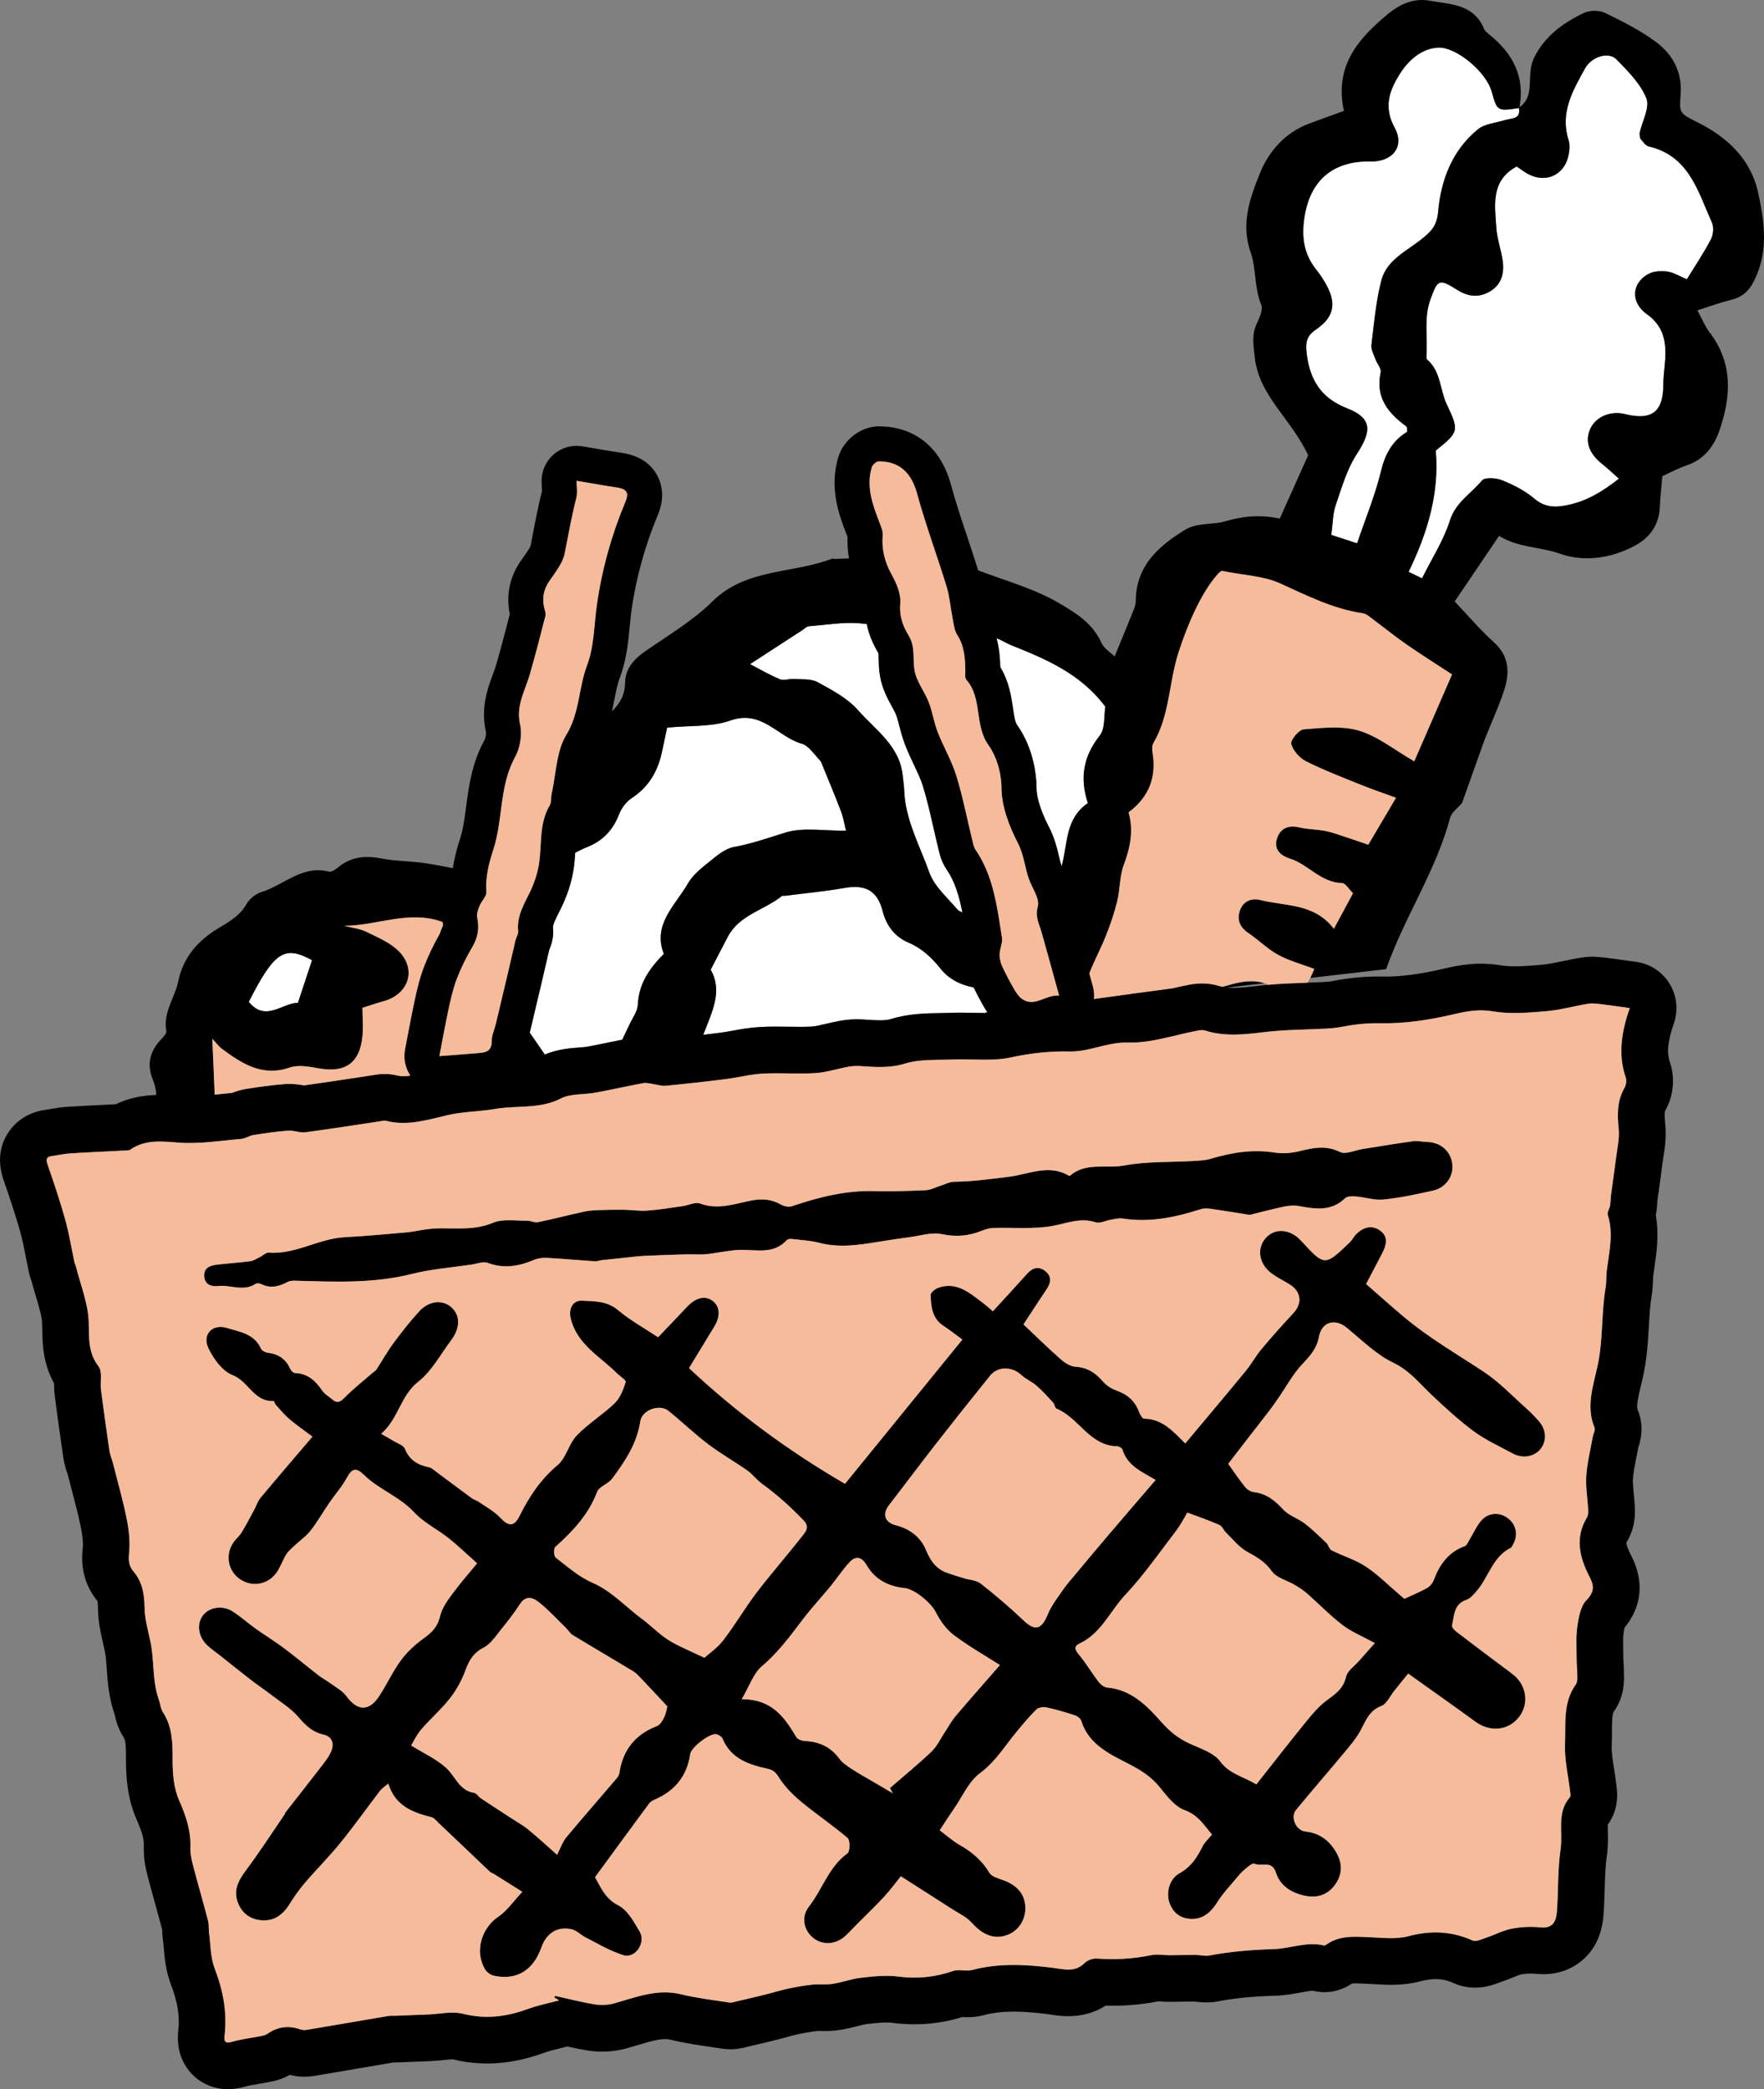
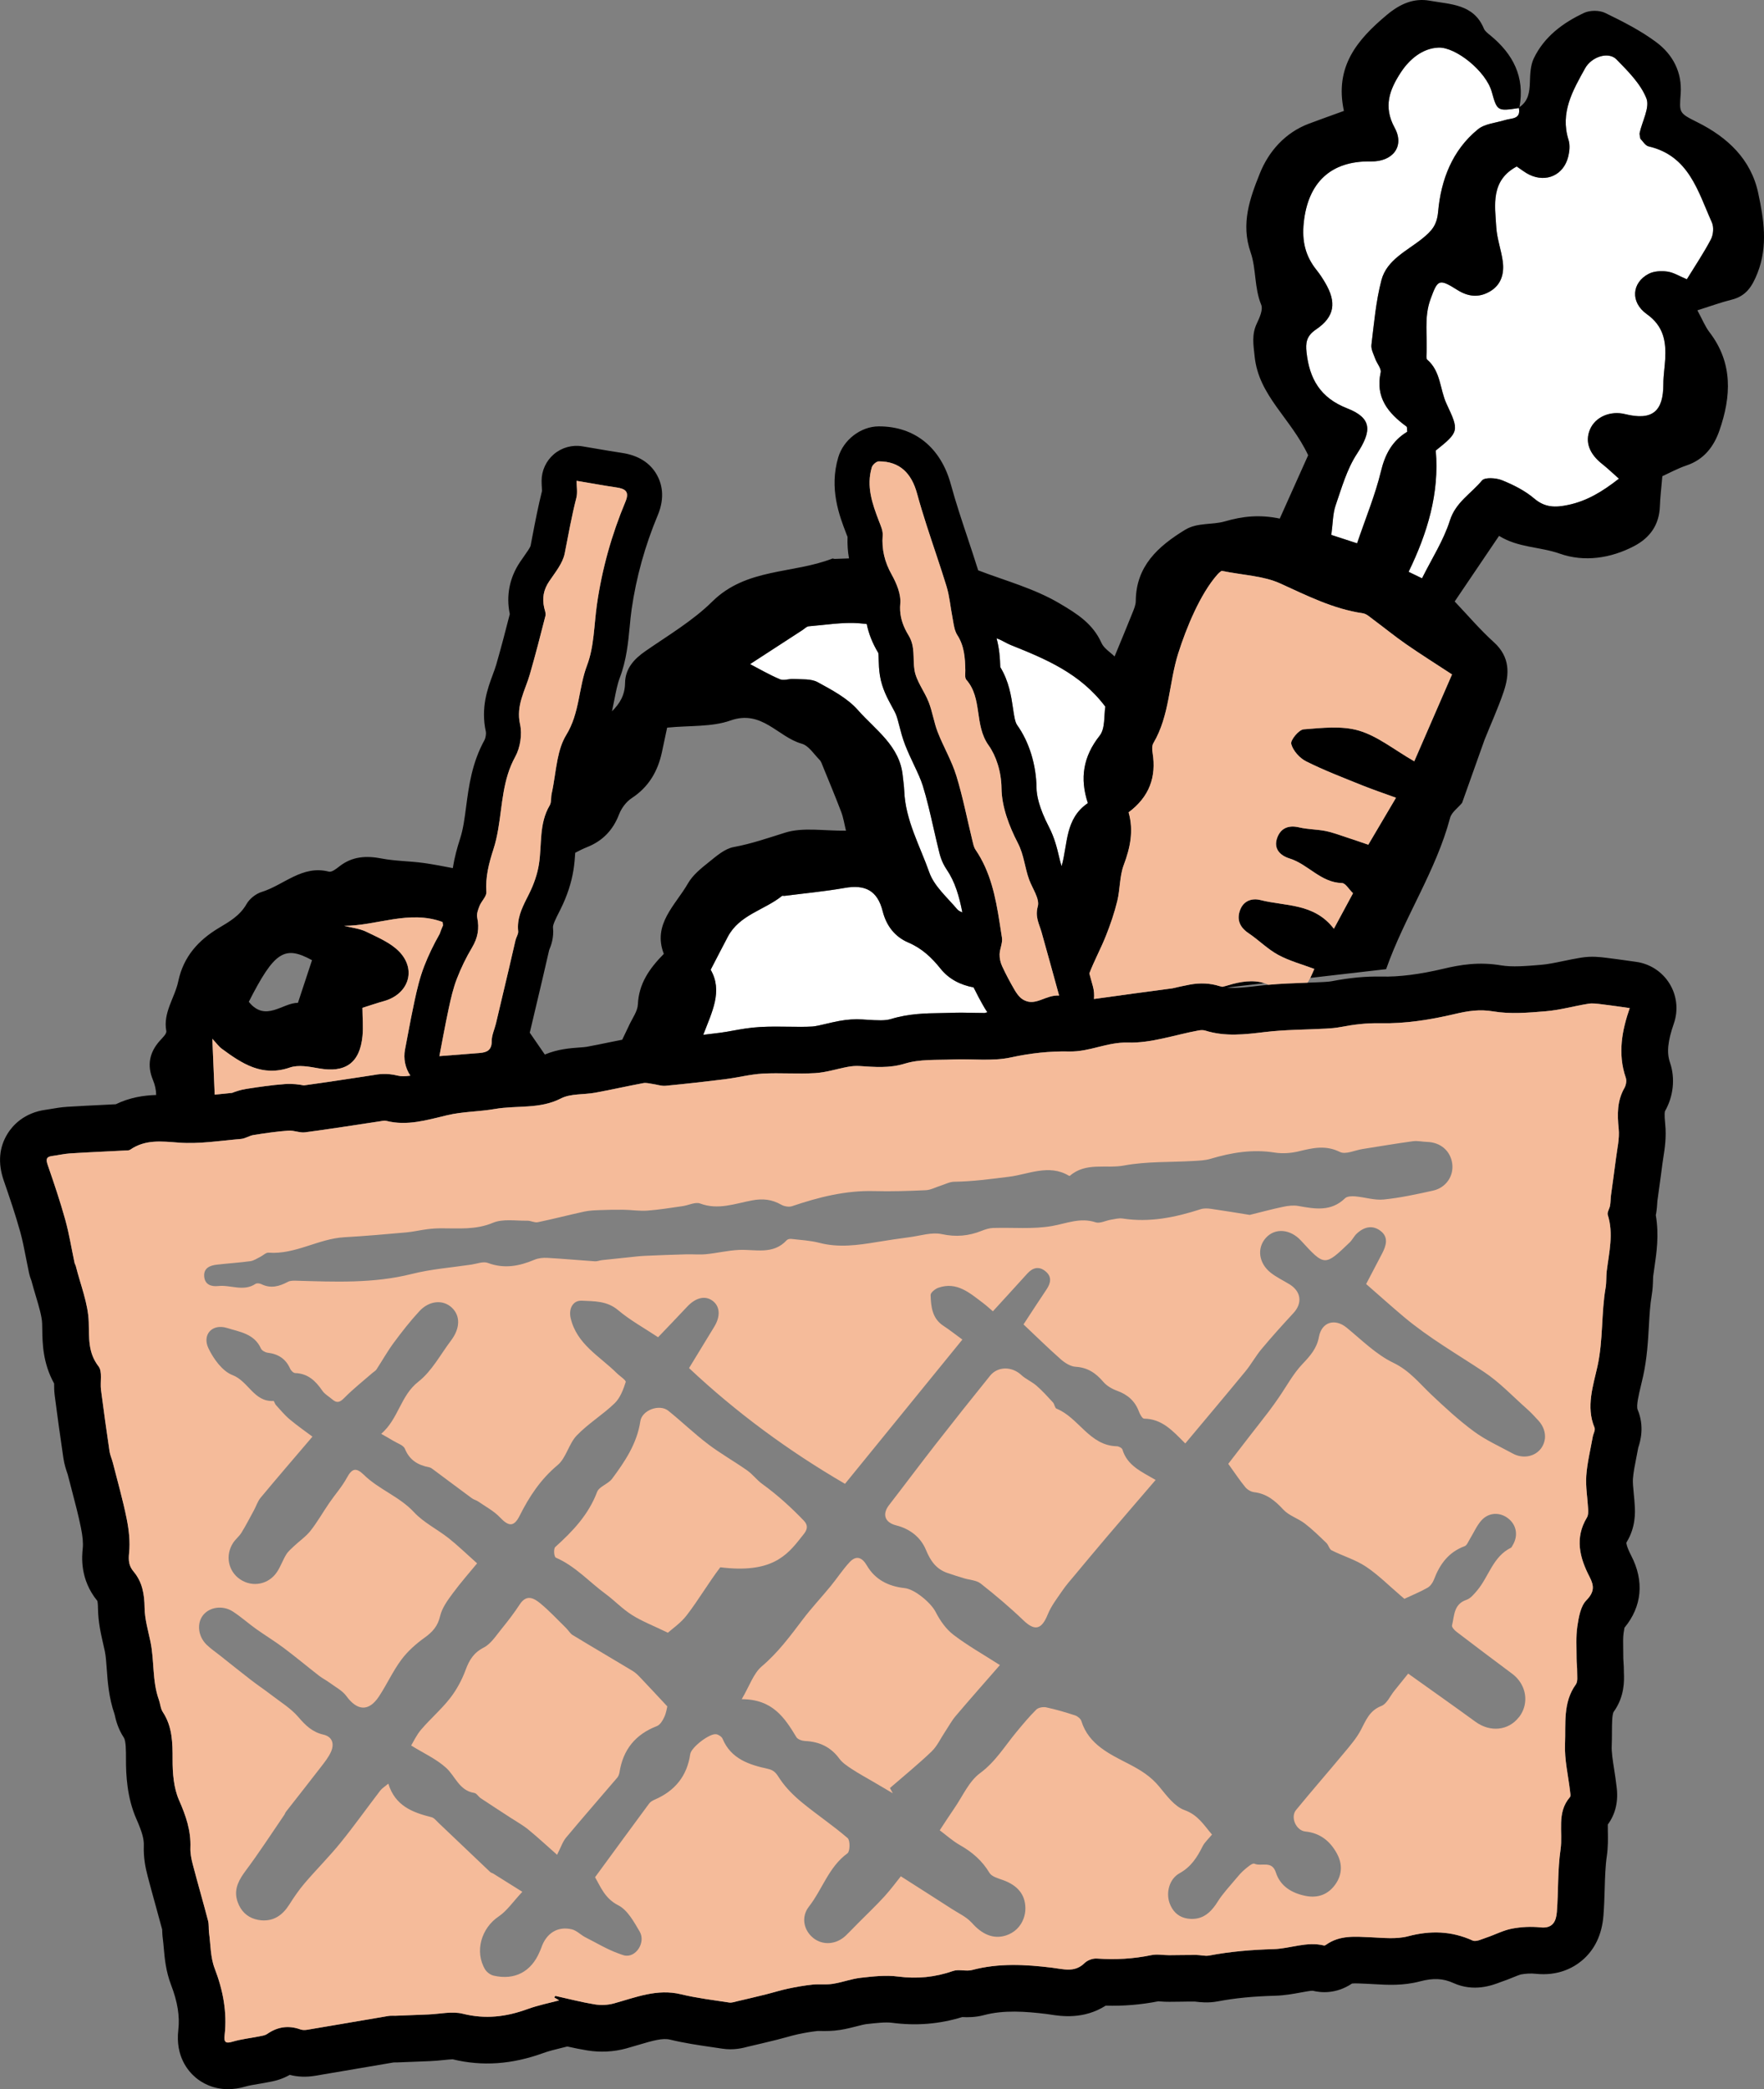
<svg xmlns="http://www.w3.org/2000/svg" version="1.1" id="レイヤー_1" x="0px" y="0px" width="222px" height="262.868px" viewBox="0 0 222 262.868" enable-background="new 0 0 222 262.868" xml:space="preserve">
  <rect x="0" y="0" width="222" height="262.868" fill="#808080" stroke="none" />
  <g>
    <g>
      <path fill="#FFFFFF" d="M215.441,27.991c-1.759-3.908-2.875-8.389-7.964-9.568c-0.428-0.099-0.744-0.68-1.036-0.962    c-0.045-0.328-0.131-0.541-0.091-0.728c0.318-1.476,1.308-3.207,0.846-4.362c-0.737-1.845-2.321-3.416-3.762-4.892    c-1-1.024-3.133-0.348-3.953,1.129c-1.547,2.787-3.165,5.565-2.081,8.999c0.205,0.65,0.125,1.465-0.049,2.147    c-0.582,2.273-2.732,3.248-4.854,2.245c-0.548-0.259-1.029-0.659-1.62-1.046c-3.295,1.777-2.741,4.823-2.569,7.651    c0.087,1.437,0.621,2.842,0.813,4.28c0.205,1.532-0.178,2.946-1.603,3.786c-1.369,0.807-2.722,0.692-4.108-0.182    c-2.345-1.48-2.476-1.296-3.374,1.144c-0.861,2.34-0.359,4.694-0.513,7.037c-0.013,0.2-0.02,0.493,0.098,0.594    c1.715,1.474,1.577,3.738,2.432,5.565c1.567,3.35,1.617,3.492-1.361,5.865c0.466,5.391-1.049,10.378-3.418,15.261    c0.544,0.264,0.999,0.483,1.688,0.817c1.23-2.477,2.715-4.767,3.509-7.276c0.73-2.309,2.678-3.381,4.029-5.026    c0.358-0.436,1.783-0.34,2.535-0.037c1.431,0.578,2.881,1.306,4.046,2.298c1.373,1.169,2.693,1.147,4.296,0.803    c2.302-0.493,4.207-1.608,6.365-3.3c-0.822-0.725-1.439-1.32-2.109-1.849c-1.613-1.275-2.182-2.777-1.545-4.315    c0.679-1.641,2.61-2.412,4.419-1.962c3.455,0.86,4.829-0.348,4.827-3.782c-0.001-1.035,0.171-2.069,0.23-3.105    c0.128-2.254-0.186-4.177-2.312-5.691c-2.117-1.508-1.883-3.969,0.238-5.073c0.665-0.346,1.593-0.389,2.36-0.28    c0.781,0.111,1.511,0.58,2.441,0.967c1.034-1.686,2.128-3.307,3.03-5.029C215.625,29.527,215.704,28.574,215.441,27.991z" />
      <path fill="#FFFFFF" d="M99.909,85.428c1.011,0.073,2.166-0.048,2.992,0.404c1.803,0.988,3.747,2.011,5.071,3.515    c2.197,2.497,5.278,4.498,5.639,8.277c0.059,0.62,0.163,1.238,0.186,1.859c0.139,3.701,1.965,6.913,3.154,10.281    c0.615,1.742,2.248,3.141,3.5,4.628c0.155,0.184,0.396,0.309,0.659,0.406c-0.394-2.041-0.926-3.859-1.979-5.403    c-0.647-0.952-0.867-1.884-0.998-2.441l-0.03-0.128c-0.219-0.891-0.423-1.785-0.627-2.679c-0.421-1.843-0.818-3.585-1.335-5.258    c-0.249-0.809-0.67-1.699-1.114-2.642c-0.378-0.801-0.768-1.628-1.122-2.535c-0.332-0.853-0.541-1.665-0.725-2.381    c-0.134-0.522-0.261-1.015-0.401-1.377c-0.105-0.27-0.312-0.65-0.532-1.053c-0.554-1.013-1.242-2.273-1.504-3.873    c-0.127-0.769-0.145-1.468-0.161-2.029c-0.008-0.286-0.018-0.666-0.046-0.84c-0.729-1.203-1.207-2.411-1.458-3.646    c-0.305-0.031-0.609-0.067-0.914-0.091c-2.108-0.165-4.26,0.209-6.389,0.381c-0.271,0.022-0.522,0.304-0.779,0.471    c-2.214,1.436-4.428,2.874-6.599,4.284c1.082,0.562,2.38,1.323,3.754,1.904C98.642,85.673,99.322,85.386,99.909,85.428z" />
      <path fill="#FFFFFF" d="M127.189,81.154c-0.571-0.229-1.09-0.596-1.668-0.797c-0.034-0.012-0.068-0.026-0.101-0.038    c0.344,1.259,0.436,2.483,0.465,3.615c1.109,1.827,1.386,3.716,1.598,5.173c0.131,0.898,0.255,1.746,0.517,2.112    c1.523,2.131,2.415,5.018,2.446,7.922c0.01,0.881,0.289,2.448,1.563,4.909c0.716,1.384,1.026,2.699,1.275,3.755    c0.109,0.459,0.207,0.849,0.317,1.182c0.005-0.017,0.01-0.034,0.015-0.051c0.779-2.739,0.399-5.92,3.291-7.884    c-1.034-3.13-0.584-5.873,1.487-8.487c0.717-0.905,0.522-2.532,0.712-3.647C135.967,84.728,131.596,82.917,127.189,81.154z" />
-       <path fill="#FFFFFF" d="M92.326,106.583c2.242-0.413,4.331-1.141,6.482-1.815c2.252-0.706,4.881-0.212,7.657-0.246    c-0.211-0.852-0.324-1.63-0.596-2.348c-0.732-1.928-1.53-3.831-2.309-5.742c-0.116-0.285-0.212-0.612-0.417-0.82    c-0.717-0.725-1.371-1.79-2.243-2.034c-3.01-0.843-5.016-4.32-8.967-2.922c-2.361,0.836-5.097,0.614-7.975,0.899    c-0.19,0.892-0.421,1.972-0.65,3.052c-0.515,2.435-1.665,4.414-3.815,5.823c-0.688,0.451-1.288,1.261-1.586,2.038    c-0.758,1.977-2.057,3.329-3.992,4.107c-0.532,0.214-1.037,0.459-1.526,0.724c-0.042,0.666-0.095,1.369-0.212,2.111    c-0.259,1.652-0.808,3.331-1.636,4.991l-0.206,0.412c-0.384,0.761-0.78,1.547-0.744,1.886c0.143,1.314-0.278,2.359-0.482,2.841    c-0.151,0.638-0.298,1.279-0.444,1.92l-0.368,1.595c-0.53,2.26-1.064,4.517-1.603,6.774c-0.008,0.034-0.021,0.068-0.03,0.102    c0.634,0.921,1.26,1.842,1.899,2.755c1.629-0.684,3.176-0.798,4.343-0.883c0.345-0.025,0.734-0.053,0.924-0.088    c1.006-0.185,2.01-0.393,3.015-0.6c0.485-0.1,0.972-0.193,1.458-0.291c0.311-0.644,0.613-1.275,0.908-1.903    c0.394-0.839,1.025-1.686,1.064-2.551c0.117-2.594,1.434-4.493,3.263-6.348c-1.448-3.727,1.451-6.1,3.046-8.879    c0.598-1.042,1.637-1.878,2.602-2.649C90.146,107.728,91.196,106.792,92.326,106.583z" />
      <path fill="#FFFFFF" d="M191.145,13.537c0.005,0.024,0.002,0.039,0.007,0.062c0.022-0.003,0.04-0.006,0.062-0.009    C191.213,13.59,191.145,13.537,191.145,13.537z" />
      <path fill="#FFFFFF" d="M173.756,46.861c0.107-0.493-0.468-1.119-0.676-1.701c-0.208-0.581-0.556-1.211-0.487-1.776    c0.333-2.725,0.567-5.494,1.26-8.136c0.671-2.558,3.24-3.694,5.122-5.211c1.241-0.999,1.863-1.719,2.014-3.408    c0.359-3.998,1.773-7.716,5.001-10.353c0.878-0.717,2.271-0.808,3.432-1.171c0.81-0.253,2.001-0.071,1.728-1.506    c-2.686,0.405-2.736,0.398-3.413-2.04c-0.723-2.605-4.529-5.648-6.696-5.568c-2.004,0.074-3.669,1.455-4.771,3.156    c-1.38,2.13-2.217,4.25-0.752,6.929c1.294,2.367-0.267,4.288-2.991,4.237c-5.087-0.096-7.918,2.693-8.448,7.69    c-0.251,2.368,0.209,4.237,1.635,6.008c0.39,0.484,0.732,1.013,1.048,1.55c1.458,2.468,1.236,4.289-1.147,5.9    c-1.219,0.823-1.318,1.702-1.188,2.874c0.367,3.316,1.713,5.719,5.113,7.046c3.151,1.23,3.116,2.841,1.226,5.731    c-1.257,1.922-1.914,4.263-2.676,6.473c-0.362,1.05-0.342,2.231-0.545,3.722c0.968,0.315,1.965,0.64,3.245,1.057    c1.094-3.224,2.289-6.095,3.008-9.081c0.522-2.169,1.444-3.837,3.302-4.958c-0.039-0.281,0.008-0.582-0.104-0.664    C174.689,51.976,173.072,50.013,173.756,46.861z" />
      <path fill="#FFFFFF" d="M122.528,124.244c-1.643-0.317-3.086-1.018-4.169-2.372c-1.111-1.389-2.334-2.547-4.048-3.278    c-1.657-0.707-2.753-2.065-3.228-3.95c-0.653-2.592-2.202-3.369-4.752-2.923c-2.517,0.44-5.07,0.678-7.607,1.003    c-0.102,0.013-0.242-0.044-0.305,0.006c-2.216,1.788-5.353,2.359-6.82,5.135c-0.669,1.265-1.32,2.539-2.16,4.155    c1.553,2.693,0.162,5.309-0.932,8.186c0.694-0.082,1.396-0.167,2.115-0.257c0.516-0.064,1.025-0.16,1.535-0.252    c1.039-0.188,2.216-0.402,3.518-0.473c1.272-0.069,2.467-0.052,3.628-0.035c1.044,0.015,2.035,0.029,2.937-0.026    c0.391-0.024,1.012-0.171,1.67-0.327c0.574-0.136,1.15-0.27,1.727-0.376c0.987-0.182,1.963-0.247,2.903-0.186l0.435,0.028    c1.526,0.099,2.426,0.143,3.169-0.085c2.231-0.685,4.423-0.718,6.186-0.744c0.435-0.006,0.871-0.012,1.302-0.03    c1.038-0.042,2.004-0.021,2.94,0c0.471,0.01,0.923,0.017,1.361,0.017c0.109-0.032,0.216-0.068,0.328-0.096    c-0.118-0.176-0.238-0.347-0.351-0.538C123.38,125.914,122.936,125.07,122.528,124.244z" />
-       <path fill="#FFFFFF" d="M31.31,126.051c2.103,2.632,4.292,0.092,6.184,0.136c0.595-1.803,1.148-3.477,1.774-5.372    C35.8,118.925,34.542,119.714,31.31,126.051z" />
    </g>
    <g>
      <path d="M221.269,24.276c-0.907-4.235-3.851-6.997-7.652-8.894c-2.327-1.162-2.28-1.171-2.104-3.57    c0.2-2.713-0.988-4.948-3.05-6.488c-1.973-1.474-4.221-2.615-6.448-3.694c-0.734-0.355-1.922-0.355-2.663-0.007    c-2.661,1.249-5.012,2.989-6.323,5.72c-0.423,0.881-0.461,1.993-0.491,3.004c-0.038,1.251-0.2,2.378-1.31,3.127    c0.695-3.767-0.793-6.659-3.655-9.011c-0.312-0.256-0.69-0.529-0.834-0.878c-1.277-3.095-4.231-3.029-6.793-3.494    c-2.003-0.364-3.735,0.382-5.398,1.773c-3.742,3.13-6.619,6.518-5.417,12.092c-1.517,0.552-2.952,1.061-4.378,1.595    c-3.025,1.133-5.091,3.504-6.198,6.261c-1.237,3.081-2.428,6.312-1.163,9.946c0.715,2.054,0.445,4.438,1.33,6.585    c0.253,0.613-0.203,1.629-0.55,2.357c-0.664,1.393-0.431,2.676-0.273,4.17c0.52,4.938,4.52,7.707,6.733,12.409    c-0.99,2.208-2.269,5.059-3.575,7.972c-2.513-0.523-4.642-0.307-6.924,0.357c-1.564,0.456-3.45,0.109-5.008,1.065    c-3.377,2.071-6.16,4.553-6.189,8.957c-0.003,0.491-0.221,0.996-0.409,1.467c-0.688,1.724-1.406,3.436-2.257,5.503    c-0.543-0.541-1.339-1.011-1.648-1.7c-1.088-2.432-3.072-3.675-5.287-4.981c-3.224-1.9-6.799-2.838-10.231-4.156    c-0.422-1.346-0.864-2.686-1.311-4.025c-0.779-2.338-1.516-4.546-2.129-6.793c-1.263-4.64-4.556-7.297-9.038-7.297    c-0.014,0-0.027,0-0.041,0c-2.247,0.007-4.435,1.684-5.089,3.891c-1.175,3.934,0.138,7.346,1.005,9.601l0.11,0.281    c0.018,0.044,0.035,0.088,0.054,0.132c-0.036,0.924,0.025,1.825,0.182,2.709c-0.599,0.023-1.199,0.04-1.798,0.062    c-0.102,0.004-0.222-0.072-0.306-0.039c-4.969,1.936-10.814,1.168-15.096,5.398c-2.463,2.433-5.548,4.252-8.424,6.245    c-1.465,1.015-2.535,2.214-2.561,4.028c-0.022,1.507-0.663,2.574-1.645,3.539c0.107-0.485,0.2-0.954,0.286-1.396    c0.204-1.04,0.395-2.022,0.699-2.82c0.842-2.215,1.058-4.476,1.249-6.472c0.068-0.713,0.135-1.426,0.235-2.124    c0.579-4.033,1.686-8.021,3.291-11.853c0.972-2.319,0.474-4.05-0.116-5.094c-0.858-1.522-2.346-2.45-4.422-2.757    c-1.025-0.151-2.048-0.327-3.197-0.524l-1.751-0.297c-1.276-0.214-2.585,0.145-3.574,0.982c-0.988,0.837-1.558,2.067-1.558,3.362    c0,0.314,0.017,0.634,0.037,0.953c0.006,0.101,0.016,0.202,0.019,0.302c-0.49,1.958-0.865,3.905-1.227,5.79l-0.219,1.153    c-0.087,0.246-0.526,0.87-0.816,1.282c-0.169,0.241-0.337,0.48-0.496,0.715c-1.338,1.986-1.785,4.257-1.301,6.573    c-0.522,2.051-1.088,4.21-1.704,6.352c-0.122,0.424-0.279,0.836-0.432,1.248c-0.653,1.763-1.548,4.178-0.872,7.213    c0.046,0.238-0.042,0.792-0.16,1.006c-1.603,2.896-1.987,5.826-2.327,8.412c-0.19,1.45-0.37,2.82-0.746,3.978    c-0.381,1.173-0.724,2.421-0.932,3.751c-1.126-0.218-2.408-0.471-3.703-0.65c-1.745-0.241-3.531-0.228-5.254-0.56    c-1.947-0.375-3.701-0.271-5.311,0.987c-0.392,0.306-0.961,0.76-1.325,0.666c-3.352-0.865-5.651,1.684-8.454,2.554    c-0.734,0.228-1.528,0.852-1.905,1.516c-0.826,1.452-2.126,2.202-3.472,3.004c-2.592,1.545-4.475,3.626-5.125,6.721    c-0.44,2.092-1.938,3.921-1.506,6.264c0.065,0.351-0.495,0.857-0.83,1.235c-1.301,1.468-1.612,3.077-0.855,4.911    c0.26,0.629,0.407,1.262,0.404,1.9c-1.558,0.044-3.305,0.306-5.076,1.163l-1.404,0.071c-1.568,0.077-3.136,0.154-4.703,0.252    c-0.777,0.049-1.459,0.166-2.006,0.26c-0.209,0.036-0.416,0.073-0.629,0.101c-2.842,0.365-4.276,2.046-4.877,3.016    c-1.074,1.731-1.236,3.713-0.483,5.896c0.722,2.083,1.476,4.302,2.092,6.518c0.271,0.977,0.481,2.056,0.705,3.199    c0.121,0.622,0.243,1.245,0.375,1.862c0.09,0.419,0.212,0.777,0.317,1.045c0.171,0.647,0.362,1.294,0.556,1.94    c0.39,1.309,0.759,2.545,0.787,3.432c0.008,0.242,0.011,0.479,0.015,0.714c0.026,1.749,0.064,4.253,1.494,6.831    c-0.006,0.444,0.005,0.971,0.079,1.548c0.305,2.365,0.66,4.927,1.087,7.837c0.123,0.826,0.345,1.475,0.492,1.906l0.044,0.118    c0.167,0.659,0.34,1.317,0.514,1.975c0.437,1.666,0.851,3.239,1.164,4.793c0.213,1.06,0.288,1.914,0.223,2.54    c-0.103,0.97-0.41,3.903,1.843,6.647c0.024,0.106,0.066,0.37,0.073,0.915c0.021,1.721,0.376,3.268,0.662,4.51    c0.069,0.298,0.138,0.597,0.2,0.893c0.126,0.604,0.182,1.394,0.241,2.231c0.115,1.613,0.257,3.611,0.985,5.709l0.014,0.062    c0.136,0.6,0.389,1.717,1.154,2.876c0.274,0.417,0.271,1.703,0.269,2.732c-0.007,1.93,0.122,4.809,1.311,7.505    c0.714,1.62,0.968,2.537,0.934,3.378c-0.059,1.512,0.227,2.832,0.484,3.819c0.317,1.212,0.65,2.419,0.984,3.626    c0.284,1.027,0.568,2.054,0.841,3.083c0.007,0.298,0.021,0.715,0.086,1.203c0.048,0.351,0.077,0.709,0.109,1.067    c0.116,1.325,0.262,2.974,0.929,4.711c0.817,2.129,1.105,3.925,0.908,5.649c-0.38,3.308,1.209,5.181,2.19,6.004    c0.729,0.612,2.092,1.453,4.063,1.453c0.683,0,1.438-0.101,2.265-0.347c0.371-0.11,0.921-0.202,1.503-0.299    c0.444-0.074,0.889-0.149,1.41-0.253c0.515-0.096,1.511-0.283,2.589-0.897c1.013,0.259,2.109,0.296,3.209,0.11    c1.839-0.309,3.677-0.622,5.515-0.936c1.448-0.248,2.895-0.495,4.347-0.74c0.166,0.001,0.331,0,0.496-0.006l4.08-0.161    c0.58-0.022,1.17-0.079,1.76-0.14c0.372-0.039,0.876-0.083,1.101-0.089c3.725,0.905,7.459,0.647,11.403-0.789    c0.672-0.244,1.495-0.446,2.291-0.641c0.25-0.061,0.493-0.121,0.728-0.181c0.811,0.181,1.647,0.353,2.519,0.495    c1.64,0.267,3.339,0.18,4.915-0.254c0.493-0.136,0.983-0.282,1.473-0.428c1.893-0.565,3.099-0.901,4.023-0.678    c1.803,0.437,3.54,0.691,5.22,0.937c0.445,0.065,0.89,0.13,1.339,0.199c1.462,0.226,2.62-0.082,3.229-0.244    c1.229-0.286,2.457-0.575,3.684-0.881c0.417-0.104,0.831-0.218,1.244-0.332c0.453-0.125,0.904-0.254,1.367-0.352    c0.935-0.199,1.744-0.333,2.455-0.409c0.164-0.013,0.332-0.004,0.499-0.002c0.597,0.008,1.416,0.015,2.353-0.132    c0.822-0.129,1.537-0.314,2.167-0.477c0.435-0.112,0.884-0.228,1.186-0.262c1.225-0.137,2.382-0.268,3.181-0.164    c3.071,0.402,5.976,0.166,8.854-0.719c0.663,0.036,1.633,0.048,2.749-0.248c2.49-0.663,5.245-0.458,7.852-0.139    c0.161,0.02,0.32,0.045,0.478,0.07c1.341,0.207,4.204,0.649,6.97-1.118c2.273,0.061,4.453-0.122,6.625-0.547    c0.062,0.004,0.123,0.009,0.186,0.014c0.4,0.028,0.808,0.058,1.2,0.049c0.515-0.001,1.029-0.009,1.544-0.016    c0.557-0.008,1.113-0.022,1.671-0.015l0.081,0.01c0.557,0.069,1.593,0.198,2.817-0.036c2.121-0.404,4.405-0.629,7.187-0.707    c1.22-0.035,2.321-0.238,3.207-0.401c0.533-0.098,1.34-0.25,1.553-0.226c0.982,0.246,2.911,0.446,4.934-0.909    c0.34-0.042,1.098-0.005,1.616,0.021l0.479,0.022c0.252,0.011,0.507,0.026,0.764,0.041c1.589,0.093,3.571,0.207,5.685-0.352    c1.685-0.444,2.911-0.386,4.22,0.206c2.563,1.159,4.867,0.286,5.851-0.087l0.151-0.057c0.517-0.172,1.027-0.375,1.536-0.582    c0.326-0.133,0.774-0.315,0.925-0.349c0.626-0.12,1.291-0.152,1.881-0.089c2.801,0.297,4.703-0.731,5.801-1.645    c1.627-1.355,2.547-3.275,2.733-5.704c0.09-1.163,0.124-2.28,0.155-3.36c0.044-1.466,0.085-2.85,0.266-4.085    c0.169-1.167,0.148-2.225,0.131-3.075c-0.006-0.289-0.013-0.653-0.006-0.911c0.987-1.341,1.356-2.965,1.097-4.827    c-0.08-0.708-0.189-1.418-0.3-2.128c-0.174-1.11-0.337-2.159-0.304-2.936c0.024-0.578,0.027-1.162,0.029-1.75    c0.002-0.949,0.006-2.249,0.227-2.556c1.389-1.924,1.313-3.97,1.28-4.844l-0.005-0.097c0.008-0.458-0.018-0.917-0.051-1.376    c-0.009-0.12-0.021-0.239-0.022-0.354c0.002-0.401-0.005-0.803-0.013-1.205c-0.014-0.773-0.026-1.503,0.047-1.996    c0.021-0.145,0.066-0.445,0.112-0.693c2.208-2.669,2.513-5.863,0.843-9.082c-0.618-1.19-0.603-1.606-0.605-1.606    c0.001-0.002,0.016-0.051,0.075-0.15c1.113-1.836,1.021-3.732,0.991-4.368c-0.029-0.576-0.083-1.153-0.14-1.73    c-0.067-0.698-0.131-1.357-0.101-1.783c0.056-0.798,0.244-1.747,0.443-2.752c0.079-0.4,0.158-0.801,0.232-1.201    c0.262-0.774,0.808-2.66-0.08-4.767c-0.199-0.477,0.14-1.884,0.412-3.015c0.1-0.415,0.198-0.826,0.286-1.231    c0.488-2.241,0.609-4.385,0.717-6.277c0.077-1.371,0.15-2.667,0.351-3.826c0.137-0.797,0.156-1.491,0.17-1.999    c0.004-0.136,0.003-0.272,0.013-0.386c0.048-0.381,0.104-0.763,0.16-1.144c0.275-1.863,0.604-4.095,0.178-6.596    c0.016-0.074,0.029-0.15,0.043-0.227c0.092-0.549,0.121-1.014,0.142-1.353l0.012-0.195c0.082-0.625,0.169-1.249,0.257-1.874    c0.129-0.926,0.258-1.852,0.373-2.782c0.033-0.266,0.076-0.534,0.118-0.801c0.18-1.147,0.404-2.575,0.238-4.218    c-0.139-1.362-0.042-1.611-0.023-1.644c1.065-1.863,1.3-4.145,0.624-6.109c-0.43-1.247-0.287-2.675,0.493-4.929    c0.574-1.661,0.375-3.493-0.545-4.991c-0.919-1.499-2.461-2.506-4.203-2.747l-0.997-0.14c-0.881-0.125-1.762-0.249-2.648-0.356    l-0.151-0.019c-0.728-0.09-1.831-0.227-3.131-0.016c-0.774,0.124-1.545,0.283-2.314,0.443c-0.958,0.2-1.863,0.388-2.7,0.458    c-1.881,0.157-3.656,0.307-5.041,0.074c-2.823-0.473-5.139-0.082-7.22,0.411c-3.045,0.721-5.621,1.049-7.873,0.997    c-1.972-0.04-3.894,0.137-6.244,0.584c-0.288,0.055-0.699,0.082-1.027,0.1c-0.663,0.037-1.328,0.059-1.993,0.083    c-0.134,0.005-0.267,0.012-0.4,0.017c-1.474,0.051-2.991,0.108-4.552,0.251c-0.371,0.034-0.743,0.068-1.12,0.114    c-1.557,0.188-2.946,0.353-4.094,0.23l4.729-0.545c-1.423-0.457-3.007-0.218-4.555,0.259c-0.249,0.077-0.492,0.133-0.737,0.196    c-0.13-0.028-0.259-0.056-0.381-0.094c-1.16-0.366-2.414-0.427-3.713-0.185c-0.761,0.14-1.485,0.304-2.196,0.47    c-3.195,0.416-6.408,0.864-9.872,1.341c0.053-0.533,0.011-1.077-0.136-1.607l-0.445-1.615c0.613-1.592,1.439-3.107,2.073-4.695    c0.572-1.434,1.078-2.909,1.443-4.408c0.364-1.494,0.284-3.127,0.817-4.542c0.824-2.187,1.26-4.335,0.607-6.621    c2.615-1.947,3.513-4.449,3.02-7.493c-0.063-0.391-0.09-0.891,0.096-1.205c2.064-3.486,1.951-7.575,3.135-11.314    c0.992-3.131,2.752-7.472,4.957-9.943c0.202-0.227,0.463-0.402,0.494-0.429c2.785,0.56,5.274,0.629,7.363,1.578    c3.391,1.541,6.678,3.216,10.418,3.762c0.455,0.067,0.878,0.469,1.279,0.766c1.397,1.035,2.745,2.14,4.173,3.13    c1.857,1.287,3.773,2.49,5.769,3.799c-1.696,3.901-3.295,7.578-4.752,10.93c-2.535-1.461-4.595-3.155-6.951-3.856    c-2.161-0.642-4.651-0.347-6.973-0.165c-0.606,0.048-1.685,1.362-1.56,1.835c0.224,0.851,1.056,1.78,1.877,2.192    c2.255,1.132,4.626,2.035,6.969,2.983c1.397,0.565,2.829,1.044,4.339,1.596c-1.14,1.932-2.235,3.789-3.486,5.908    c-0.869-0.295-1.808-0.624-2.755-0.932c-0.87-0.282-1.733-0.615-2.626-0.792c-1.092-0.216-2.234-0.2-3.315-0.454    c-1.339-0.314-2.32,0.077-2.77,1.315c-0.501,1.376,0.385,2.233,1.556,2.596c2.342,0.727,3.918,3.032,6.599,3.093    c0.44,0.01,0.862,0.775,1.387,1.283c-0.78,1.447-1.494,2.771-2.408,4.466c-2.496-3.249-6.087-2.81-9.242-3.612    c-1.075-0.273-2.13,0.094-2.561,1.254c-0.455,1.225-0.036,2.179,1.077,2.927c1.277,0.858,2.387,1.996,3.726,2.723    c1.416,0.767,3.017,1.191,4.538,1.765c-0.197,0.453-0.358,0.821-0.507,1.128l9.537-1.1c2.302-6.557,6.27-12.339,8.049-19.032    c0.188-0.709,0.986-1.255,1.51-1.888l2.82-7.923c0.8-2.011,1.708-3.985,2.402-6.032c0.77-2.269,0.816-4.42-1.227-6.267    c-1.745-1.578-3.279-3.39-4.927-5.121c1.784-2.637,3.62-5.352,5.584-8.255c2.427,1.508,5.14,1.35,7.664,2.243    c3.029,1.072,6.384,0.601,9.365-0.973c1.976-1.044,3.132-2.672,3.212-4.988c0.039-1.131,0.18-2.259,0.31-3.792    c0.844-0.381,1.919-0.973,3.064-1.359c2.185-0.737,3.423-2.379,4.12-4.387c1.487-4.282,1.723-8.492-1.252-12.37    c-0.546-0.712-0.885-1.583-1.522-2.753c1.636-0.515,2.955-1.003,4.31-1.339c1.828-0.453,2.592-1.669,3.261-3.365    C222.519,30.941,221.974,27.57,221.269,24.276z M109.716,58.798c0.095-0.319,0.578-0.745,0.882-0.746    c2.659-0.009,4.126,1.521,4.815,4.049c0.73,2.679,1.629,5.312,2.506,7.951c0.412,1.239,0.82,2.479,1.202,3.726    c0.385,1.255,0.484,2.595,0.743,3.89c0.124,0.622,0.179,1.31,0.424,1.867c0.045,0.103,0.084,0.21,0.145,0.302    c0.928,1.403,1.028,2.929,1.054,4.507c0.007,0.404-0.088,0.944,0.127,1.189c2.06,2.336,0.962,5.674,2.801,8.247    c0.941,1.317,1.602,3.301,1.625,5.407c0.025,2.32,0.963,4.777,2.056,6.888c0.792,1.529,0.869,3.132,1.437,4.645    c0.419,1.115,1.335,2.392,1.073,3.33c-0.368,1.318,0.174,2.187,0.473,3.241c0.007,0.024,0.013,0.048,0.02,0.072    c0.716,2.524,1.404,5.059,2.19,7.901c-1.685-0.103-2.891,1.323-4.356,0.606c-0.078-0.038-0.157-0.078-0.237-0.13    c-0.249-0.159-0.463-0.391-0.653-0.643c-0.121-0.161-0.234-0.329-0.332-0.497c-0.572-0.982-1.113-1.987-1.589-3.019    c-0.212-0.46-0.337-1.009-0.322-1.512c0.021-0.698,0.4-1.421,0.297-2.081c-0.102-0.649-0.201-1.3-0.304-1.95    c-0.504-3.189-1.131-6.348-3.023-9.124c-0.218-0.32-0.296-0.748-0.391-1.138c-0.669-2.731-1.202-5.503-2.029-8.185    c-0.582-1.886-1.62-3.626-2.34-5.476c-0.473-1.213-0.655-2.54-1.126-3.754c-0.535-1.379-1.564-2.636-1.795-4.043    c-0.239-1.456,0.131-2.949-0.753-4.386c-0.159-0.258-0.303-0.524-0.434-0.796c-0.452-0.943-0.711-1.977-0.601-3.185    c0.108-1.194-0.478-2.574-1.097-3.681c-0.433-0.774-0.742-1.548-0.93-2.346c-0.193-0.817-0.258-1.66-0.188-2.557    c0.046-0.588-0.25-1.226-0.474-1.809C109.77,63.372,109.007,61.171,109.716,58.798z M89.438,122.019    c0.839-1.617,1.491-2.891,2.16-4.155c1.468-2.776,4.604-3.347,6.82-5.135c0.062-0.05,0.203,0.007,0.305-0.006    c2.537-0.324,5.09-0.562,7.607-1.003c2.549-0.446,4.098,0.332,4.752,2.923c0.475,1.885,1.571,3.243,3.228,3.95    c1.714,0.731,2.937,1.89,4.048,3.278c1.083,1.354,2.526,2.055,4.169,2.372c0.408,0.826,0.852,1.67,1.382,2.581    c0.112,0.192,0.232,0.363,0.351,0.538c-0.111,0.028-0.218,0.064-0.328,0.096c-0.437,0-0.89-0.007-1.361-0.017    c-0.936-0.021-1.902-0.041-2.94,0c-0.431,0.018-0.866,0.024-1.302,0.03c-1.762,0.026-3.955,0.059-6.186,0.744    c-0.743,0.228-1.643,0.184-3.169,0.085l-0.435-0.028c-0.94-0.06-1.916,0.004-2.903,0.186c-0.577,0.106-1.153,0.24-1.727,0.376    c-0.658,0.156-1.279,0.303-1.67,0.327c-0.902,0.055-1.893,0.041-2.937,0.026c-1.161-0.017-2.356-0.035-3.628,0.035    c-1.302,0.071-2.479,0.284-3.518,0.473c-0.51,0.092-1.019,0.187-1.535,0.252c-0.719,0.091-1.421,0.175-2.115,0.257    C89.6,127.328,90.992,124.712,89.438,122.019z M100.996,79.277c0.257-0.167,0.508-0.45,0.779-0.471    c2.129-0.172,4.281-0.546,6.389-0.381c0.305,0.024,0.61,0.06,0.914,0.091c0.25,1.235,0.729,2.443,1.458,3.646    c0.028,0.174,0.038,0.555,0.046,0.84c0.016,0.561,0.034,1.26,0.161,2.029c0.262,1.6,0.95,2.86,1.504,3.873    c0.22,0.402,0.427,0.782,0.532,1.053c0.141,0.362,0.268,0.855,0.401,1.377c0.185,0.716,0.394,1.528,0.725,2.381    c0.353,0.907,0.744,1.734,1.122,2.535c0.444,0.942,0.865,1.832,1.114,2.642c0.517,1.673,0.914,3.414,1.335,5.258    c0.204,0.894,0.408,1.788,0.627,2.679l0.03,0.128c0.131,0.557,0.351,1.489,0.998,2.441c1.053,1.544,1.585,3.362,1.979,5.403    c-0.263-0.097-0.504-0.222-0.659-0.406c-1.252-1.487-2.885-2.886-3.5-4.628c-1.188-3.368-3.015-6.58-3.154-10.281    c-0.023-0.621-0.127-1.239-0.186-1.859c-0.361-3.779-3.441-5.78-5.639-8.277c-1.324-1.504-3.267-2.528-5.071-3.515    c-0.826-0.452-1.981-0.331-2.992-0.404c-0.587-0.043-1.267,0.245-1.759,0.037c-1.374-0.581-2.671-1.342-3.754-1.904    C96.568,82.151,98.782,80.714,100.996,79.277z M77.909,102.468c0.298-0.777,0.898-1.587,1.586-2.038    c2.15-1.408,3.299-3.387,3.815-5.823c0.229-1.08,0.459-2.16,0.65-3.052c2.877-0.284,5.613-0.063,7.975-0.899    c3.951-1.398,5.957,2.079,8.967,2.922c0.872,0.244,1.526,1.309,2.243,2.034c0.206,0.208,0.301,0.535,0.417,0.82    c0.779,1.91,1.577,3.814,2.309,5.742c0.272,0.718,0.385,1.496,0.596,2.348c-2.777,0.034-5.405-0.46-7.657,0.246    c-2.151,0.674-4.241,1.402-6.482,1.815c-1.13,0.208-2.18,1.144-3.139,1.911c-0.965,0.771-2.004,1.607-2.602,2.649    c-1.595,2.779-4.494,5.151-3.046,8.879c-1.829,1.855-3.146,3.755-3.263,6.348c-0.039,0.865-0.67,1.712-1.064,2.551    c-0.295,0.629-0.597,1.259-0.908,1.903c-0.486,0.098-0.973,0.191-1.458,0.291c-1.005,0.207-2.009,0.414-3.015,0.6    c-0.189,0.035-0.579,0.063-0.924,0.088c-1.167,0.084-2.714,0.199-4.343,0.883c-0.64-0.913-1.266-1.834-1.899-2.755    c0.009-0.034,0.022-0.068,0.03-0.102c0.539-2.257,1.073-4.514,1.603-6.774l0.368-1.595c0.146-0.641,0.293-1.282,0.444-1.92    c0.204-0.482,0.625-1.527,0.482-2.841c-0.036-0.339,0.36-1.126,0.744-1.886l0.206-0.412c0.827-1.66,1.377-3.338,1.636-4.991    c0.117-0.742,0.17-1.444,0.212-2.111c0.489-0.265,0.994-0.51,1.526-0.724C75.852,105.798,77.151,104.446,77.909,102.468z     M57.494,123.159c0.524-1.357,1.169-2.685,1.914-3.935c0.723-1.212,0.942-2.406,0.648-3.779c-0.097-0.453,0.115-1.012,0.301-1.476    c0.241-0.602,0.891-1.178,0.853-1.729c-0.132-1.895,0.321-3.636,0.895-5.401c0.266-0.82,0.448-1.658,0.594-2.506    c0.529-3.066,0.558-6.249,2.143-9.113c0.635-1.148,0.89-2.821,0.606-4.095c-0.53-2.382,0.645-4.232,1.236-6.287    c0.702-2.439,1.339-4.896,1.962-7.356c0.079-0.31-0.084-0.689-0.161-1.03c-0.27-1.191-0.077-2.255,0.624-3.296    c0.755-1.122,1.715-2.273,1.962-3.533c0.458-2.339,0.877-4.68,1.466-6.994c0.171-0.67,0.026-1.42,0.026-2.13    c1.948,0.326,3.485,0.606,5.03,0.835c1.112,0.164,1.651,0.523,1.12,1.791c-1.74,4.153-2.947,8.464-3.588,12.928    c-0.368,2.567-0.342,5.289-1.241,7.656c-1.087,2.862-0.915,5.988-2.627,8.777c-0.558,0.909-0.866,1.971-1.09,3.085    c-0.283,1.408-0.429,2.899-0.739,4.288c-0.109,0.491-0.012,1.08-0.25,1.483c-1.367,2.313-0.964,4.914-1.351,7.388    c-0.199,1.272-0.651,2.55-1.227,3.706c-0.106,0.214-0.214,0.426-0.32,0.637c-0.646,1.287-1.232,2.56-1.067,4.094    c0.039,0.36-0.243,0.747-0.335,1.132c-0.197,0.818-0.382,1.639-0.569,2.459c-0.098,0.43-0.198,0.86-0.299,1.29    c-0.529,2.253-1.061,4.504-1.6,6.755c-0.176,0.734-0.535,1.465-0.527,2.194c0.012,1.11-0.569,1.416-1.477,1.49    c-0.647,0.053-1.299,0.104-1.968,0.157c-0.978,0.076-1.998,0.154-3.141,0.243c0.362-1.873,0.714-3.836,1.132-5.788    c0.014-0.066,0.026-0.132,0.04-0.199C56.741,125.638,57.03,124.36,57.494,123.159z M39.268,120.815    c-0.626,1.894-1.179,3.569-1.774,5.372c-1.892-0.044-4.081,2.496-6.184-0.136C34.542,119.714,35.8,118.925,39.268,120.815z     M27.915,131.961c2.541,1.872,5.079,3.56,8.558,2.364c1.078-0.371,2.447-0.112,3.638,0.102c3.352,0.602,5.178-0.666,5.509-4.075    c0.109-1.117,0.001-2.255-0.009-3.541c0.954-0.3,1.822-0.6,2.705-0.845c3.068-0.852,4.141-3.899,1.95-6.201    c-1.08-1.135-2.698-1.804-4.154-2.519c-0.852-0.419-1.864-0.512-2.804-0.751c4.139-0.007,8.177-2.033,12.384-0.484    c0.018,0.12,0.029,0.238,0.055,0.361c0.004,0.02,0.006,0.034,0.01,0.052c-0.163,0.362-0.304,0.722-0.423,1.082    c-0.743,1.307-1.409,2.666-1.95,4.068c-0.568,1.472-0.902,2.92-1.222,4.397c-0.316,1.461-0.595,2.931-0.865,4.368l-0.326,1.713    c-0.223,1.151,0.027,2.332,0.672,3.292c-0.64,0.096-1.156,0.107-1.591-0.003c-1.429-0.369-2.599-0.153-3.072-0.065l-2.716,0.411    c-1.981,0.302-4.023,0.613-6.025,0.883c-0.56-0.107-1.385-0.237-2.378-0.166c-1.687,0.125-3.335,0.366-4.867,0.608    c-0.744,0.118-1.361,0.334-1.782,0.5c-0.5,0.047-1,0.1-1.501,0.153c-0.235,0.025-0.463,0.048-0.694,0.071    c-0.086-2.046-0.183-4.358-0.296-7.03C27.224,131.241,27.519,131.669,27.915,131.961z M141.942,131.181    c2.936,0.088,5.906-0.972,8.863-1.518c0.285-0.053,0.612-0.075,0.881,0.01c2.49,0.786,4.976,0.489,7.509,0.183    c2.541-0.307,5.12-0.29,7.682-0.43c0.605-0.033,1.214-0.082,1.808-0.195c1.658-0.316,3.265-0.52,5.014-0.482    c3.116,0.068,6.305-0.432,9.355-1.154c1.686-0.399,3.144-0.628,4.897-0.334c2.134,0.358,4.391,0.163,6.576-0.02    c1.807-0.151,3.582-0.66,5.382-0.949c0.534-0.086,1.106,0.002,1.654,0.068c1.183,0.141,2.361,0.319,3.538,0.482    c-0.952,2.751-1.551,5.698-0.495,8.763c0.127,0.369,0.032,0.927-0.169,1.279c-0.936,1.637-0.906,3.341-0.723,5.153    c0.123,1.212-0.189,2.473-0.342,3.708c-0.19,1.539-0.422,3.072-0.624,4.609c-0.058,0.444-0.047,0.898-0.122,1.339    c-0.067,0.397-0.39,0.839-0.288,1.163c0.751,2.378,0.163,4.709-0.128,7.055c-0.087,0.7-0.024,1.421-0.143,2.112    c-0.562,3.252-0.299,6.556-1.017,9.85c-0.529,2.426-1.484,5.117-0.377,7.763c0.125,0.299-0.157,0.759-0.226,1.149    c-0.289,1.631-0.697,3.254-0.812,4.898c-0.097,1.393,0.162,2.809,0.233,4.217c0.017,0.342,0.018,0.753-0.147,1.027    c-1.567,2.588-0.926,5.067,0.339,7.506c0.573,1.105,0.6,1.884-0.416,2.923c-0.738,0.754-0.964,2.139-1.135,3.285    c-0.197,1.323-0.092,2.692-0.097,4.041c-0.002,0.553,0.083,1.106,0.074,1.658c-0.008,0.541,0.107,1.22-0.165,1.597    c-1.656,2.294-1.255,4.971-1.362,7.493c-0.084,1.98,0.409,3.985,0.637,5.98c0.027,0.239,0.102,0.574-0.019,0.712    c-1.707,1.958-0.861,4.394-1.181,6.589c-0.376,2.58-0.261,5.227-0.463,7.837c-0.089,1.155-0.475,2.129-2.063,1.961    c-1.185-0.126-2.43-0.062-3.601,0.162c-1.101,0.211-2.132,0.768-3.208,1.126c-0.567,0.189-1.296,0.562-1.731,0.366    c-2.67-1.207-5.307-1.28-8.137-0.532c-1.475,0.389-3.129,0.191-4.696,0.123c-1.939-0.084-3.868-0.285-5.583,0.922    c-0.081,0.057-0.197,0.134-0.276,0.115c-2.188-0.544-4.272,0.395-6.35,0.454c-2.752,0.078-5.432,0.297-8.119,0.809    c-0.52,0.099-1.087-0.075-1.633-0.078c-1.133-0.005-2.266,0.027-3.399,0.031c-0.746,0.002-1.519-0.155-2.232-0.007    c-2.275,0.472-4.55,0.596-6.864,0.431c-0.506-0.036-1.179,0.207-1.538,0.561c-1.258,1.241-2.635,0.77-4.091,0.591    c-3.362-0.412-6.733-0.598-10.079,0.292c-0.754,0.201-1.666-0.131-2.388,0.12c-2.277,0.794-4.54,1.012-6.944,0.698    c-1.522-0.198-3.114-0.015-4.657,0.157c-1.197,0.134-2.356,0.579-3.55,0.766c-0.832,0.131-1.702,0.005-2.545,0.095    c-1.03,0.11-2.056,0.29-3.07,0.505c-0.947,0.201-1.873,0.497-2.813,0.731c-1.194,0.298-2.393,0.58-3.592,0.858    c-0.332,0.077-0.686,0.21-1.005,0.16c-2.029-0.313-4.079-0.558-6.07-1.04c-3-0.727-5.674,0.389-8.441,1.153    c-0.761,0.21-1.63,0.246-2.41,0.119c-1.669-0.272-3.311-0.702-4.965-1.067c-0.042,0.067-0.083,0.134-0.125,0.201    c0.318,0.189,0.637,0.377,0.612,0.363c-1.166,0.315-2.628,0.603-4.013,1.107c-2.663,0.97-5.282,1.285-8.105,0.577    c-1.364-0.342-2.909,0.036-4.373,0.091c-1.362,0.051-2.724,0.109-4.086,0.161c-0.304,0.012-0.615-0.023-0.912,0.027    c-3.398,0.573-6.793,1.162-10.191,1.732c-0.285,0.048-0.614,0.059-0.878-0.037c-1.506-0.547-2.882-0.339-4.192,0.57    c-0.27,0.187-0.65,0.234-0.988,0.302c-1.117,0.224-2.264,0.342-3.351,0.665c-0.886,0.263-1.114,0.083-1.012-0.81    c0.334-2.916-0.206-5.677-1.26-8.423c-0.528-1.375-0.498-2.967-0.701-4.463c-0.068-0.501,0.004-1.031-0.122-1.512    c-0.621-2.372-1.307-4.727-1.927-7.099c-0.178-0.682-0.324-1.404-0.297-2.101c0.083-2.142-0.568-4.023-1.429-5.977    c-0.676-1.535-0.818-3.399-0.813-5.116c0.006-2.118-0.02-4.137-1.237-5.984c-0.285-0.432-0.308-1.029-0.49-1.537    c-0.852-2.365-0.555-4.894-1.059-7.309c-0.296-1.417-0.721-2.845-0.738-4.272c-0.02-1.699-0.281-3.233-1.382-4.543    c-0.595-0.709-0.666-1.389-0.567-2.338c0.149-1.414-0.022-2.904-0.305-4.312c-0.478-2.373-1.146-4.708-1.743-7.056    c-0.123-0.484-0.345-0.948-0.417-1.437c-0.379-2.573-0.741-5.149-1.072-7.728c-0.128-0.996,0.204-2.285-0.309-2.951    c-1.35-1.753-1.17-3.559-1.234-5.577c-0.075-2.359-1.04-4.69-1.623-7.032c-0.036-0.146-0.132-0.279-0.163-0.425    c-0.385-1.803-0.673-3.633-1.165-5.406c-0.643-2.315-1.413-4.596-2.199-6.867c-0.236-0.682-0.256-1.061,0.557-1.165    c0.753-0.097,1.499-0.277,2.254-0.324c2.319-0.146,4.64-0.244,6.96-0.366c0.201-0.011,0.445,0.006,0.595-0.098    c1.909-1.319,3.95-1.053,6.135-0.89c2.581,0.192,5.213-0.246,7.818-0.466c0.536-0.045,1.04-0.41,1.579-0.495    c1.454-0.23,2.915-0.443,4.381-0.552c0.692-0.051,1.422,0.302,2.101,0.213c3.156-0.414,6.3-0.92,9.448-1.389    c0.246-0.037,0.514-0.115,0.742-0.057c2.662,0.68,5.156-0.103,7.713-0.709c1.942-0.46,3.994-0.434,5.97-0.779    c2.761-0.482,5.642,0.053,8.328-1.328c1.228-0.631,2.857-0.456,4.291-0.719c2.03-0.373,4.044-0.83,6.072-1.209    c0.371-0.069,0.781,0.054,1.17,0.106c0.548,0.074,1.104,0.28,1.638,0.229c2.532-0.241,5.06-0.525,7.584-0.843    c1.551-0.195,3.085-0.603,4.639-0.688c2.197-0.119,4.411,0.071,6.606-0.063c1.379-0.084,2.734-0.536,4.106-0.789    c0.481-0.089,0.985-0.131,1.472-0.1c1.909,0.12,3.739,0.296,5.695-0.305c1.879-0.578,3.993-0.436,6.007-0.52    c2.457-0.103,4.998,0.253,7.356-0.262c2.448-0.535,4.906-0.8,7.327-0.745C137.118,132.362,139.333,131.103,141.942,131.181z     M138.394,92.565c-2.072,2.614-2.521,5.357-1.487,8.487c-2.893,1.963-2.512,5.145-3.291,7.884    c-0.005,0.017-0.01,0.034-0.015,0.051c-0.11-0.333-0.208-0.723-0.317-1.182c-0.249-1.056-0.559-2.371-1.275-3.755    c-1.274-2.461-1.553-4.028-1.563-4.909c-0.031-2.903-0.923-5.791-2.446-7.922c-0.262-0.366-0.386-1.214-0.517-2.112    c-0.213-1.457-0.489-3.346-1.598-5.173c-0.029-1.131-0.121-2.355-0.465-3.615c0.034,0.012,0.068,0.027,0.101,0.038    c0.579,0.201,1.097,0.569,1.668,0.797c4.406,1.763,8.778,3.573,11.917,7.763C138.916,90.033,139.111,91.66,138.394,92.565z     M173.799,59.282c-0.719,2.986-1.914,5.857-3.008,9.081c-1.28-0.417-2.277-0.742-3.245-1.057c0.203-1.491,0.183-2.672,0.545-3.722    c0.762-2.21,1.418-4.551,2.676-6.473c1.891-2.89,1.925-4.501-1.226-5.731c-3.399-1.327-4.745-3.73-5.113-7.046    c-0.13-1.172-0.031-2.05,1.188-2.874c2.384-1.61,2.606-3.432,1.147-5.9c-0.317-0.536-0.658-1.065-1.048-1.55    c-1.427-1.771-1.887-3.64-1.635-6.008c0.531-4.997,3.361-7.786,8.448-7.69c2.724,0.051,4.285-1.87,2.991-4.237    c-1.465-2.679-0.628-4.799,0.752-6.929c1.102-1.701,2.768-3.082,4.771-3.156c2.167-0.08,5.973,2.962,6.696,5.568    c0.677,2.437,0.727,2.445,3.413,2.04c-0.004-0.023-0.002-0.038-0.007-0.062c0,0,0.069,0.053,0.069,0.053    c-0.022,0.003-0.04,0.006-0.062,0.009c0.273,1.435-0.918,1.253-1.728,1.506c-1.161,0.363-2.554,0.454-3.432,1.171    c-3.228,2.637-4.642,6.355-5.001,10.353c-0.152,1.689-0.774,2.409-2.014,3.408c-1.882,1.517-4.452,2.653-5.122,5.211    c-0.693,2.642-0.926,5.411-1.26,8.136c-0.069,0.565,0.28,1.195,0.487,1.776c0.208,0.583,0.782,1.208,0.676,1.701    c-0.684,3.152,0.933,5.115,3.241,6.8c0.112,0.082,0.065,0.382,0.104,0.664C175.243,55.445,174.321,57.113,173.799,59.282z     M215.321,30.109c-0.902,1.722-1.996,3.344-3.03,5.029c-0.93-0.386-1.66-0.856-2.441-0.967c-0.766-0.109-1.695-0.066-2.36,0.28    c-2.121,1.104-2.355,3.564-0.238,5.073c2.126,1.515,2.44,3.438,2.312,5.691c-0.059,1.036-0.231,2.07-0.23,3.105    c0.003,3.434-1.372,4.641-4.827,3.782c-1.808-0.45-3.74,0.322-4.419,1.962c-0.637,1.538-0.068,3.04,1.545,4.315    c0.67,0.529,1.287,1.124,2.109,1.849c-2.158,1.692-4.063,2.807-6.365,3.3c-1.602,0.343-2.923,0.366-4.296-0.803    c-1.165-0.991-2.614-1.719-4.046-2.298c-0.752-0.304-2.177-0.4-2.535,0.037c-1.351,1.645-3.299,2.717-4.029,5.026    c-0.794,2.509-2.279,4.799-3.509,7.276c-0.689-0.334-1.144-0.553-1.688-0.817c2.369-4.883,3.885-9.87,3.418-15.261    c2.978-2.372,2.928-2.515,1.361-5.865c-0.854-1.826-0.717-4.091-2.432-5.565c-0.118-0.101-0.111-0.394-0.098-0.594    c0.154-2.343-0.349-4.697,0.513-7.037c0.898-2.44,1.03-2.624,3.374-1.144c1.385,0.874,2.739,0.989,4.108,0.182    c1.425-0.84,1.808-2.255,1.603-3.786c-0.193-1.438-0.726-2.843-0.813-4.28c-0.172-2.828-0.726-5.874,2.569-7.651    c0.59,0.387,1.072,0.788,1.62,1.046c2.122,1.004,4.272,0.028,4.854-2.245c0.174-0.681,0.254-1.497,0.049-2.147    c-1.084-3.435,0.534-6.212,2.081-8.999c0.82-1.477,2.953-2.153,3.953-1.129c1.441,1.476,3.026,3.047,3.762,4.892    c0.461,1.155-0.529,2.886-0.846,4.362c-0.04,0.187,0.046,0.4,0.091,0.728c0.292,0.282,0.608,0.863,1.036,0.962    c5.089,1.179,6.205,5.66,7.964,9.568C215.704,28.574,215.625,29.527,215.321,30.109z" />
-       <path d="M171.923,161.559c0.555-1.061,1.272-2.434,1.992-3.806c0.527-1.003,0.874-2.078-0.183-2.883    c-1.034-0.787-2.121-0.488-3.024,0.38c-0.325,0.313-0.524,0.757-0.85,1.069c-3.153,3.026-3.157,3.021-6.129-0.217    c-1.352-1.473-3.262-1.629-4.416-0.36c-1.161,1.276-0.929,3.198,0.615,4.407c0.713,0.558,1.549,0.957,2.328,1.43    c1.496,0.907,1.677,2.385,0.513,3.64c-1.366,1.472-2.71,2.968-4,4.508c-0.739,0.883-1.298,1.917-2.029,2.807    c-2.492,3.032-5.025,6.031-7.58,9.086c-1.543-1.548-2.897-3.097-5.18-3.122c-0.225-0.003-0.523-0.544-0.65-0.886    c-0.497-1.338-1.425-2.147-2.76-2.627c-0.635-0.229-1.299-0.619-1.73-1.124c-0.939-1.102-1.972-1.801-3.483-1.892    c-0.642-0.039-1.348-0.486-1.859-0.936c-1.592-1.402-3.105-2.893-4.695-4.393c1.038-1.582,1.952-3.005,2.899-4.405    c0.556-0.823,0.682-1.623-0.148-2.292c-0.81-0.652-1.588-0.459-2.272,0.298c-1.403,1.554-2.821,3.095-4.332,4.75    c-0.356-0.301-0.79-0.707-1.262-1.061c-1.662-1.244-3.271-2.715-5.606-1.902c-0.399,0.139-0.979,0.614-0.97,0.918    c0.045,1.469,0.194,2.951,1.625,3.882c0.757,0.493,1.466,1.059,2.372,1.72c-4.94,6.07-9.846,12.098-14.771,18.15    c-7.098-4.129-13.682-8.971-19.627-14.561c1.169-1.919,2.163-3.563,3.169-5.2c0.812-1.321,0.734-2.581-0.219-3.277    c-0.942-0.688-2.124-0.39-3.202,0.765c-1.239,1.326-2.502,2.63-3.645,3.829c-1.728-1.149-3.508-2.124-5.029-3.406    c-1.407-1.186-2.995-1.112-4.578-1.191c-1.121-0.056-1.661,1.023-1.402,2.16c0.757,3.319,3.654,4.811,5.8,6.946    c0.395,0.393,1.208,0.902,1.134,1.134c-0.305,0.948-0.699,1.995-1.391,2.664c-1.498,1.447-3.333,2.555-4.77,4.053    c-1.01,1.052-1.33,2.827-2.415,3.733c-2.132,1.779-3.563,3.955-4.771,6.364c-0.711,1.417-1.371,1.381-2.47,0.218    c-0.764-0.809-1.808-1.357-2.739-2.003c-0.242-0.168-0.556-0.231-0.792-0.405c-1.666-1.225-3.318-2.468-4.978-3.7    c-0.12-0.089-0.263-0.175-0.406-0.203c-1.406-0.272-2.475-0.892-3.059-2.331c-0.185-0.457-0.95-0.686-1.461-1.002    c-0.436-0.269-0.887-0.513-1.518-0.875c2.201-1.921,2.424-4.804,4.673-6.56c1.692-1.321,2.781-3.421,4.117-5.19    c1.165-1.543,1.185-3.11,0.092-4.135c-1.091-1.024-2.823-0.905-4.072,0.444c-1.159,1.252-2.217,2.607-3.233,3.981    c-0.795,1.075-1.45,2.252-2.184,3.373c-0.104,0.158-0.3,0.254-0.449,0.383c-1.205,1.051-2.47,2.044-3.588,3.181    c-0.55,0.56-0.925,0.699-1.508,0.193c-0.421-0.365-0.953-0.652-1.257-1.095c-0.844-1.231-1.812-2.17-3.42-2.222    c-0.223-0.007-0.53-0.312-0.635-0.551c-0.548-1.247-1.499-1.85-2.824-2.009c-0.308-0.037-0.736-0.272-0.851-0.53    c-0.826-1.866-2.692-2.094-4.268-2.584c-1.854-0.577-3.166,0.831-2.33,2.572c0.639,1.33,1.754,2.874,3.025,3.358    c1.997,0.762,2.696,3.398,5.152,3.253c0.087-0.005,0.165,0.357,0.298,0.502c0.568,0.62,1.106,1.28,1.747,1.817    c0.975,0.817,2.025,1.544,2.86,2.171c-2.322,2.725-4.442,5.183-6.517,7.678c-0.377,0.453-0.561,1.064-0.849,1.594    c-0.511,0.942-1.003,1.896-1.563,2.807c-0.289,0.47-0.757,0.827-1.058,1.292c-1.017,1.569-0.62,3.56,0.875,4.576    c1.56,1.061,3.623,0.665,4.676-0.955c0.44-0.676,0.707-1.464,1.13-2.153c0.249-0.404,0.634-0.732,0.986-1.064    c0.69-0.65,1.499-1.199,2.077-1.933c0.866-1.1,1.559-2.333,2.354-3.491c0.733-1.069,1.614-2.053,2.226-3.184    c0.638-1.179,1.159-1.316,2.131-0.365c1.888,1.847,4.475,2.728,6.32,4.712c1.212,1.303,2.919,2.135,4.343,3.256    c1.114,0.877,2.133,1.874,3.592,3.172c-0.899,1.096-2.049,2.394-3.074,3.784c-0.644,0.872-1.342,1.826-1.579,2.845    c-0.293,1.265-0.944,1.999-1.948,2.717c-1.088,0.779-2.138,1.71-2.932,2.778c-1.067,1.435-1.818,3.102-2.805,4.603    c-1.283,1.952-2.738,1.856-4.121-0.032c-0.508-0.693-1.371-1.133-2.089-1.664c-0.434-0.321-0.926-0.564-1.351-0.894    c-1.49-1.158-2.939-2.37-4.449-3.502c-1.124-0.842-2.332-1.572-3.477-2.389c-0.99-0.707-1.901-1.529-2.92-2.187    c-1.271-0.82-2.924-0.565-3.739,0.458c-0.817,1.027-0.644,2.664,0.45,3.73c0.506,0.492,1.101,0.893,1.657,1.334    c1.303,1.032,2.598,2.075,3.913,3.091c0.826,0.638,1.698,1.217,2.524,1.855c1.178,0.91,2.5,1.708,3.45,2.819    c0.897,1.05,1.762,1.886,3.139,2.203c1.139,0.262,1.394,1.159,0.977,2.127c-0.314,0.729-0.846,1.376-1.337,2.016    c-1.433,1.864-2.895,3.706-4.341,5.56c-0.092,0.118-0.131,0.277-0.217,0.401c-1.619,2.364-3.175,4.776-4.892,7.068    c-0.078,0.104-0.15,0.209-0.223,0.313c-0.784,1.118-1.241,2.232-0.742,3.605c0.399,1.1,1.147,1.823,2.177,2.126    c0.247,0.073,0.505,0.128,0.784,0.151c1.581,0.13,2.687-0.658,3.517-1.964c0.595-0.936,1.224-1.863,1.943-2.704    c1.471-1.721,3.082-3.325,4.508-5.081c1.735-2.138,3.332-4.389,5.008-6.575c0.227-0.295,0.572-0.499,1.015-0.874    c0.861,2.806,3.057,3.628,5.444,4.226c0.331,0.083,0.601,0.449,0.875,0.709c2.169,2.059,4.332,4.125,6.502,6.183    c0.106,0.1,0.274,0.131,0.403,0.211c1.142,0.712,2.282,1.429,3.642,2.281c-1.187,1.265-1.937,2.405-2.981,3.105    c-2.184,1.463-3.062,4.42-1.691,6.686c0.009,0.016,0.025,0.03,0.036,0.045c0.221,0.329,0.65,0.626,1.031,0.714    c2.648,0.611,4.721-0.504,5.768-2.97c0.076-0.179,0.16-0.346,0.225-0.539c0.611-1.818,2.046-2.747,3.837-2.32    c0.622,0.148,1.132,0.715,1.731,1.015c1.374,0.69,2.718,1.514,4.146,2.022c0.224,0.08,0.444,0.172,0.673,0.233    c0.764,0.204,1.473-0.222,1.881-0.868c0.392-0.621,0.507-1.446,0.112-2.119c-0.723-1.23-1.53-2.714-2.696-3.307    c-1.706-0.867-2.223-2.35-2.922-3.528c2.307-3.15,4.551-6.224,6.814-9.283c0.164-0.222,0.457-0.379,0.721-0.494    c2.523-1.1,4.048-2.961,4.444-5.717c0.122-0.851,2.45-2.648,3.281-2.5c0.295,0.053,0.682,0.309,0.791,0.57    c1.063,2.543,3.356,3.274,5.706,3.784c0.902,0.196,1.112,0.692,1.549,1.336c0.735,1.083,1.708,2.047,2.727,2.885    c1.879,1.546,3.915,2.905,5.756,4.492c0.33,0.285,0.308,1.675-0.018,1.912c-2.367,1.719-3.156,4.535-4.853,6.707    c-1.022,1.308-0.649,2.974,0.515,3.925c0.012,0.01,0.022,0.023,0.034,0.032c1.176,0.932,2.832,0.841,4.036-0.26    c0.161-0.147,0.312-0.304,0.466-0.458c0.421-0.417,0.831-0.846,1.248-1.267c1.062-1.071,2.161-2.108,3.177-3.221    c0.835-0.915,1.571-1.921,2.09-2.563c2.41,1.54,4.426,2.821,6.433,4.116c0.833,0.538,1.794,0.977,2.445,1.682    c0.018,0.019,0.041,0.034,0.058,0.054c1.267,1.441,2.687,2.092,4.264,1.602c1.087-0.338,1.884-1.129,2.249-2.144    c0.146-0.406,0.23-0.844,0.226-1.309c-0.017-1.702-0.979-2.864-2.833-3.529c-0.604-0.217-1.403-0.429-1.686-0.901    c-0.92-1.536-2.166-2.616-3.701-3.484c-0.936-0.529-1.751-1.272-2.56-1.875c0.632-0.957,1.227-1.891,1.856-2.801    c1.034-1.497,1.815-3.352,3.204-4.377c1.962-1.448,3.126-3.421,4.602-5.199c0.8-0.964,1.601-1.934,2.49-2.811    c0.263-0.26,0.862-0.363,1.251-0.28c1.228,0.265,2.441,0.62,3.636,1.012c0.314,0.103,0.696,0.419,0.789,0.717    c0.919,2.969,3.634,4.184,5.957,5.388c1.524,0.79,2.768,1.558,3.84,2.858c0.925,1.121,1.924,2.499,3.182,2.952    c1.725,0.621,2.45,1.911,3.459,3.078c-0.447,0.549-0.926,0.968-1.19,1.495c-0.687,1.374-1.445,2.569-2.89,3.37    c-1.308,0.725-1.726,2.436-1.261,3.76c0.087,0.248,0.199,0.469,0.324,0.672c0.492,0.801,1.266,1.257,2.295,1.311    c1.303,0.069,2.197-0.511,2.923-1.432c0.17-0.215,0.333-0.443,0.487-0.691c0.64-1.035,1.502-1.935,2.285-2.88    c0.352-0.425,0.716-0.853,1.136-1.206c0.375-0.315,0.975-0.845,1.231-0.731c0.879,0.39,2.199-0.452,2.694,1.095    c0.563,1.758,2.034,2.617,3.765,2.959c1.521,0.301,2.832-0.176,3.739-1.473c0.868-1.241,0.882-2.588,0.166-3.888    c-0.852-1.546-2.104-2.555-3.952-2.745c-1.179-0.122-1.916-1.805-1.175-2.707c2.006-2.444,4.086-4.826,6.106-7.259    c0.734-0.884,1.502-1.775,2.035-2.78c0.651-1.228,1.085-2.467,2.598-3.05c0.69-0.266,1.101-1.256,1.637-1.919    c0.585-0.724,1.168-1.449,1.735-2.153c2.975,2.125,5.74,4.069,8.47,6.06c1.847,1.347,4.145,1.122,5.457-0.568    c0.025-0.032,0.055-0.056,0.08-0.089c0.797-1.092,0.928-2.418,0.474-3.58c-0.268-0.686-0.737-1.316-1.397-1.807    c-2.35-1.749-4.689-3.512-7.016-5.29c-0.251-0.192-0.601-0.578-0.55-0.787c0.302-1.222,0.192-2.672,1.815-3.221    c0.525-0.178,0.963-0.723,1.348-1.179c1.474-1.744,1.977-4.257,4.252-5.374c0.08-0.039,0.122-0.159,0.176-0.245    c0.76-1.198,0.565-2.568-0.485-3.417c-1.055-0.852-2.493-0.818-3.426,0.243c-0.589,0.671-0.952,1.539-1.429,2.311    c-0.2,0.323-0.367,0.801-0.66,0.909c-2.026,0.747-3.137,2.274-3.865,4.203c-0.148,0.393-0.452,0.824-0.804,1.024    c-0.904,0.515-1.876,0.91-2.917,1.398c-0.092-0.079-0.281-0.242-0.471-0.403c-1.448-1.232-2.801-2.605-4.372-3.651    c-1.309-0.872-2.888-1.331-4.311-2.046c-0.3-0.151-0.39-0.67-0.662-0.93c-0.881-0.845-1.755-1.709-2.721-2.449    c-0.85-0.651-1.994-0.984-2.696-1.745c-1.044-1.132-2.104-2.01-3.683-2.195c-0.393-0.046-0.848-0.32-1.104-0.63    c-0.694-0.842-1.297-1.759-2.145-2.936c0.785-1.019,1.712-2.225,2.643-3.428c0.827-1.069,1.668-2.128,2.488-3.203    c0.425-0.557,0.825-1.133,1.224-1.709c0.983-1.42,1.809-2.987,2.985-4.222c0.976-1.025,1.806-1.963,2.071-3.407    c0.349-1.899,2.021-2.368,3.493-1.163c1.901,1.558,3.709,3.379,5.877,4.42c2.025,0.973,3.253,2.56,4.758,3.985    c1.724,1.632,3.481,3.255,5.388,4.659c1.494,1.101,3.232,1.873,4.873,2.77c1.274,0.696,2.788,0.407,3.568-0.648    c0.182-0.247,0.311-0.515,0.392-0.794c0.026-0.132,0.052-0.269,0.078-0.397c0.003-0.016,0.006-0.033,0.01-0.049    c0.077-0.762-0.192-1.568-0.805-2.247c-0.475-0.525-0.964-1.043-1.492-1.512c-1.767-1.568-3.414-3.324-5.365-4.618    c-3.396-2.252-6.938-4.286-10.072-6.917C175.132,164.401,173.62,163.039,171.923,161.559z M83.601,216.049    c-0.201,0.436-0.525,0.978-0.926,1.132c-2.713,1.045-4.266,2.97-4.713,5.826c-0.037,0.236-0.135,0.495-0.286,0.673    c-2.144,2.516-4.322,5.002-6.439,7.54c-0.432,0.518-0.647,1.218-1.128,2.159c-1.29-1.138-2.428-2.2-3.632-3.182    c-0.689-0.562-1.481-0.996-2.229-1.484c-1.25-0.817-2.506-1.623-3.748-2.452c-0.292-0.195-0.513-0.62-0.809-0.666    c-1.904-0.294-2.38-2.101-3.551-3.16c-1.237-1.118-2.833-1.838-4.396-2.808c0.268-0.437,0.662-1.309,1.26-2.007    c1.167-1.363,2.549-2.551,3.649-3.961c0.818-1.05,1.478-2.283,1.941-3.533c0.462-1.249,1.009-2.168,2.279-2.82    c0.911-0.468,1.556-1.503,2.244-2.347c0.818-1.002,1.606-2.035,2.314-3.116c0.833-1.27,1.769-0.754,2.545-0.118    c1.165,0.956,2.196,2.076,3.276,3.134c0.289,0.283,0.498,0.677,0.83,0.879c2.511,1.524,5.047,3.004,7.561,4.521    c0.369,0.223,0.683,0.551,0.984,0.867c1.045,1.097,2.073,2.21,3.353,3.58C83.931,214.895,83.849,215.51,83.601,216.049z     M91.015,206.395c-0.75,0.975-1.825,1.701-2.368,2.193c-1.815-0.879-3.248-1.429-4.522-2.232    c-1.202-0.757-2.201-1.828-3.353-2.675c-2.069-1.522-3.779-3.478-6.24-4.546c-1.676-0.727-3.123-2.013-4.594-3.151    c-0.239-0.185-0.278-1.135-0.054-1.336c2.2-1.978,4.181-4.063,5.261-6.923c0.261-0.691,1.397-1,1.889-1.663    c1.619-2.182,3.131-4.427,3.551-7.23c0.211-1.406,2.414-2.216,3.522-1.323c1.693,1.365,3.266,2.883,4.996,4.197    c1.574,1.196,3.313,2.174,4.933,3.313c0.684,0.481,1.202,1.198,1.88,1.69c1.899,1.375,3.622,2.935,5.242,4.623    c0.836,0.872,0.105,1.546-0.332,2.107c-1.821,2.337-3.79,4.559-5.583,6.916C93.755,202.309,92.512,204.449,91.015,206.395z     M120.272,215.915c-0.519,0.611-0.903,1.337-1.35,2.008c-0.554,0.831-0.985,1.791-1.689,2.465    c-1.676,1.602-3.481,3.069-5.234,4.59c0.119,0.221,0.239,0.442,0.358,0.662c-0.808-0.476-1.615-0.951-2.423-1.426    c-0.903-0.532-1.828-1.03-2.703-1.604c-0.579-0.381-1.203-0.785-1.603-1.329c-1.084-1.472-2.508-2.134-4.294-2.216    c-0.386-0.018-0.936-0.198-1.109-0.485c-1.475-2.44-2.995-4.778-6.881-4.778c0.988-1.679,1.473-3.241,2.526-4.132    c2.042-1.73,3.577-3.811,5.16-5.903c1.091-1.442,2.337-2.765,3.485-4.164c0.82-0.999,1.528-2.098,2.405-3.04    c0.825-0.886,1.563-0.632,2.167,0.407c1.053,1.811,2.757,2.643,4.768,2.854c1.27,0.133,3.316,1.863,3.891,2.995    c0.544,1.071,1.301,2.158,2.241,2.877c1.79,1.371,3.778,2.485,5.851,3.814C123.947,211.678,122.087,213.777,120.272,215.915z     M135.25,198.199c-0.517,0.62-1.06,1.226-1.514,1.891c-0.673,0.985-1.433,1.954-1.875,3.044c-0.774,1.912-1.625,2.12-3.056,0.749    c-1.709-1.637-3.523-3.172-5.384-4.634c-0.546-0.429-1.409-0.45-2.123-0.67c-0.694-0.213-1.389-0.427-2.075-0.666    c-1.413-0.493-2.119-1.513-2.696-2.909c-0.646-1.562-1.992-2.635-3.746-3.078c-1.453-0.367-1.773-1.416-0.898-2.545    c1.963-2.536,3.88-5.107,5.853-7.636c2.264-2.9,4.55-5.783,6.864-8.644c0.982-1.215,2.759-1.181,3.922-0.102    c0.574,0.533,1.344,0.851,1.938,1.368c0.738,0.643,1.399,1.377,2.062,2.1c0.198,0.216,0.225,0.688,0.438,0.775    c2.809,1.134,4.132,4.651,7.597,4.732c0.245,0.006,0.643,0.216,0.702,0.411c0.61,2.032,2.383,2.78,4.177,3.828    c-2.11,2.46-4.162,4.837-6.198,7.228C137.897,195.018,136.575,196.609,135.25,198.199z M156.929,195.233    c1.201,0.672,2.285,1.254,3.131,2.469c0.579,0.831,1.897,1.137,2.865,1.711c0.543,0.322,1.087,0.664,1.559,1.078    c1.504,1.32,2.9,2.777,4.486,3.987c1.135,0.865,2.508,1.418,4.054,2.262c-0.785,0.882-1.405,1.571-2.015,2.268    c-0.56,0.64-1.431,1.216-1.597,1.949c-0.339,1.496-1.336,2.185-2.446,2.993c-0.993,0.723-1.814,1.717-2.599,2.682    c-2.111,2.596-4.163,5.241-6.254,7.886c-1.739-1.042-3.375-1.306-4.524-2.867c-0.816-1.108-2.501-1.631-3.87-2.262    c-1.42-0.655-2.487-1.502-3.573-2.732c-1.755-1.99-3.766-4.061-6.786-4.318c-0.386-0.033-0.837-0.38-1.09-0.71    c-0.856-1.114-1.573-2.339-2.47-3.416c-0.502-0.603-0.713-1.055,0.068-1.421c2.731-1.28,3.841-4.088,5.757-6.126    c2.335-2.484,4.299-5.321,6.379-8.038c0.6-0.784,1.048-1.684,1.426-2.304c1.47,0.554,2.772,0.994,4.023,1.548    c0.36,0.159,0.545,0.679,0.859,0.983C155.16,193.681,155.926,194.672,156.929,195.233z" />
-       <path d="M126.992,148.065c-2.298,0.281-4.579,0.602-6.909,0.629c-0.579,0.007-1.155,0.324-1.73,0.504    c-0.615,0.192-1.221,0.531-1.843,0.56c-2.17,0.101-4.347,0.17-6.517,0.113c-3.582-0.095-6.961,0.764-10.309,1.896    c-0.397,0.134-0.993,0.029-1.37-0.187c-1.163-0.664-2.297-0.792-3.641-0.544c-2.148,0.396-4.279,1.252-6.562,0.396    c-0.606-0.227-1.455,0.226-2.198,0.33c-1.478,0.208-2.954,0.455-4.44,0.564c-0.986,0.072-1.987-0.092-2.982-0.108    c-1.005-0.015-2.012,0.005-3.016,0.044c-0.648,0.025-1.308,0.048-1.938,0.185c-1.955,0.425-3.893,0.933-5.853,1.338    c-0.412,0.085-0.888-0.2-1.332-0.191c-1.45,0.029-3.057-0.263-4.312,0.263c-2.162,0.907-4.302,0.691-6.483,0.696    c-0.598,0.001-1.199,0.038-1.791,0.113c-0.886,0.112-1.761,0.325-2.649,0.404c-2.591,0.23-5.184,0.461-7.781,0.606    c-3.274,0.183-6.166,2.198-9.534,1.941c-0.338-0.026-0.701,0.361-1.062,0.536c-0.404,0.197-0.806,0.478-1.233,0.536    c-1.405,0.19-2.823,0.277-4.232,0.44c-0.871,0.101-1.66,0.438-1.577,1.479c0.081,1.027,0.876,1.306,1.772,1.208    c1.556-0.17,3.171,0.74,4.689-0.273c0.168-0.112,0.531-0.065,0.74,0.038c1.182,0.584,2.252,0.281,3.334-0.293    c0.284-0.151,0.675-0.151,1.014-0.142c4.88,0.139,9.745,0.367,14.569-0.847c2.451-0.617,5.01-0.808,7.521-1.182    c0.689-0.103,1.478-0.427,2.057-0.21c2.057,0.773,3.949,0.411,5.87-0.399c0.49-0.207,1.085-0.265,1.623-0.235    c1.995,0.112,3.986,0.298,5.98,0.431c0.294,0.02,0.595-0.115,0.897-0.148c1.096-0.123,2.192-0.235,3.289-0.346    c0.701-0.071,1.402-0.161,2.106-0.194c1.731-0.08,3.462-0.14,5.193-0.189c0.846-0.024,1.699,0.062,2.537-0.02    c1.374-0.135,2.733-0.473,4.107-0.534c2.08-0.092,4.3,0.647,6.017-1.228c0.114-0.124,0.381-0.181,0.564-0.159    c1.19,0.141,2.406,0.198,3.558,0.498c2.426,0.631,4.804,0.293,7.199-0.1c1.38-0.226,2.763-0.435,4.149-0.617    c1.352-0.178,2.783-0.655,4.046-0.383c1.798,0.387,3.392,0.233,5.032-0.423c0.453-0.181,0.949-0.336,1.43-0.352    c2.475-0.079,5.001,0.177,7.411-0.246c1.841-0.324,3.541-1.101,5.484-0.467c0.546,0.178,1.272-0.219,1.92-0.325    c0.491-0.08,1.007-0.225,1.481-0.151c3.391,0.53,6.623-0.142,9.824-1.174c0.396-0.128,0.869-0.104,1.292-0.045    c1.595,0.226,3.183,0.496,4.875,0.765c1.394-0.343,2.803-0.726,4.229-1.025c0.615-0.129,1.288-0.207,1.897-0.098    c2.086,0.377,4.119,0.738,5.874-0.974c0.261-0.255,0.855-0.271,1.281-0.235c1.199,0.102,2.413,0.512,3.581,0.394    c2.087-0.21,4.156-0.662,6.21-1.119c1.64-0.365,2.621-1.844,2.415-3.39c-0.214-1.607-1.464-2.684-3.151-2.735    c-0.603-0.018-1.218-0.167-1.805-0.087c-2.118,0.288-4.227,0.649-6.339,0.981c-0.959,0.151-2.129,0.723-2.837,0.37    c-1.799-0.896-3.415-0.511-5.164-0.086c-0.978,0.237-2.064,0.316-3.054,0.16c-2.782-0.44-5.434-0.003-8.082,0.79    c-0.68,0.203-1.423,0.225-2.14,0.268c-2.913,0.173-5.881,0.039-8.725,0.57c-2.267,0.423-4.815-0.455-6.821,1.296    c-0.025,0.021-0.104,0.004-0.144-0.019C132.002,146.436,129.386,147.772,126.992,148.065z" />
    </g>
    <g>
      <path fill="#F5BB9A" d="M137.671,125.698c3.464-0.477,6.677-0.924,9.872-1.341c0.711-0.166,1.435-0.329,2.196-0.47    c1.3-0.242,2.553-0.181,3.713,0.185c0.122,0.038,0.252,0.066,0.381,0.094c0.245-0.063,0.488-0.119,0.737-0.196    c1.548-0.477,3.132-0.716,4.555-0.259c0.165,0.053,0.325,0.129,0.485,0.201c1.562-0.143,3.079-0.2,4.552-0.251    c0.133-0.005,0.267-0.012,0.4-0.017c0.112-0.17,0.22-0.366,0.334-0.599c0.15-0.307,0.31-0.675,0.507-1.128    c-1.521-0.574-3.122-0.998-4.538-1.765c-1.34-0.726-2.449-1.864-3.726-2.723c-1.113-0.748-1.532-1.703-1.077-2.927    c0.431-1.16,1.486-1.527,2.561-1.254c3.155,0.802,6.746,0.362,9.242,3.612c0.914-1.695,1.628-3.019,2.408-4.466    c-0.525-0.508-0.947-1.273-1.387-1.283c-2.681-0.061-4.256-2.366-6.599-3.093c-1.171-0.363-2.057-1.22-1.556-2.596    c0.45-1.237,1.431-1.629,2.77-1.315c1.08,0.254,2.222,0.238,3.315,0.454c0.893,0.176,1.756,0.509,2.626,0.792    c0.947,0.307,1.886,0.637,2.755,0.932c1.251-2.12,2.346-3.976,3.486-5.908c-1.51-0.552-2.942-1.031-4.339-1.596    c-2.344-0.948-4.715-1.852-6.969-2.983c-0.821-0.412-1.653-1.34-1.877-2.192c-0.124-0.473,0.955-1.787,1.56-1.835    c2.322-0.182,4.812-0.478,6.973,0.165c2.355,0.7,4.415,2.395,6.951,3.856c1.457-3.352,3.056-7.028,4.752-10.93    c-1.996-1.309-3.912-2.511-5.769-3.799c-1.428-0.99-2.776-2.095-4.173-3.13c-0.401-0.297-0.824-0.699-1.279-0.766    c-3.739-0.546-7.027-2.221-10.418-3.762c-2.089-0.949-4.578-1.018-7.363-1.578c-0.031,0.027-0.292,0.202-0.494,0.429    c-2.205,2.471-3.965,6.812-4.957,9.943c-1.184,3.739-1.072,7.827-3.135,11.314c-0.186,0.314-0.159,0.814-0.096,1.205    c0.493,3.044-0.405,5.545-3.02,7.493c0.653,2.286,0.216,4.434-0.607,6.621c-0.533,1.415-0.453,3.048-0.817,4.542    c-0.365,1.498-0.871,2.973-1.443,4.408c-0.634,1.588-1.46,3.103-2.073,4.695l0.445,1.615    C137.682,124.621,137.724,125.165,137.671,125.698z" />
      <path fill="#F5BB9A" d="M27.712,137.663c0.501-0.053,1.001-0.106,1.501-0.153c0.421-0.166,1.038-0.382,1.782-0.5    c1.532-0.242,3.18-0.483,4.867-0.608c0.993-0.071,1.817,0.059,2.378,0.166c2.002-0.27,4.043-0.581,6.025-0.883l2.716-0.411    c0.473-0.088,1.642-0.304,3.072,0.065c0.435,0.111,0.951,0.099,1.591,0.003c-0.645-0.96-0.895-2.141-0.672-3.292l0.326-1.713    c0.27-1.437,0.549-2.907,0.865-4.368c0.319-1.477,0.653-2.925,1.222-4.397c0.541-1.402,1.207-2.761,1.95-4.068    c0.119-0.36,0.26-0.72,0.423-1.082c-0.004-0.018-0.005-0.032-0.01-0.052c-0.026-0.123-0.038-0.241-0.055-0.361    c-4.207-1.549-8.246,0.477-12.384,0.484c0.94,0.24,1.952,0.333,2.804,0.751c1.456,0.715,3.074,1.384,4.154,2.519    c2.191,2.303,1.118,5.349-1.95,6.201c-0.883,0.245-1.751,0.545-2.705,0.845c0.01,1.286,0.117,2.424,0.009,3.541    c-0.331,3.41-2.158,4.678-5.509,4.075c-1.192-0.214-2.56-0.473-3.638-0.102c-3.479,1.196-6.017-0.491-8.558-2.364    c-0.396-0.292-0.691-0.72-1.193-1.257c0.113,2.672,0.21,4.984,0.296,7.03C27.249,137.71,27.477,137.688,27.712,137.663z" />
      <path fill="#F5BB9A" d="M58.437,132.644c0.669-0.052,1.322-0.104,1.968-0.157c0.908-0.074,1.489-0.38,1.477-1.49    c-0.008-0.729,0.351-1.46,0.527-2.194c0.538-2.25,1.07-4.502,1.6-6.755c0.101-0.43,0.2-0.86,0.299-1.29    c0.188-0.82,0.373-1.641,0.569-2.459c0.092-0.385,0.374-0.771,0.335-1.132c-0.165-1.534,0.422-2.807,1.067-4.094    c0.106-0.212,0.213-0.424,0.32-0.637c0.576-1.156,1.028-2.434,1.227-3.706c0.387-2.474-0.016-5.075,1.351-7.388    c0.238-0.402,0.141-0.991,0.25-1.483c0.31-1.389,0.455-2.88,0.739-4.288c0.224-1.114,0.532-2.176,1.09-3.085    c1.712-2.789,1.54-5.914,2.627-8.777c0.899-2.368,0.873-5.089,1.241-7.656c0.641-4.464,1.849-8.775,3.588-12.928    c0.531-1.269-0.008-1.627-1.12-1.791c-1.545-0.229-3.083-0.509-5.03-0.835c0,0.711,0.144,1.46-0.026,2.13    c-0.59,2.314-1.009,4.655-1.466,6.994c-0.247,1.261-1.207,2.411-1.962,3.533c-0.7,1.041-0.894,2.105-0.624,3.296    c0.077,0.341,0.239,0.72,0.161,1.03c-0.623,2.46-1.26,4.918-1.962,7.356c-0.591,2.055-1.766,3.905-1.236,6.287    c0.284,1.274,0.029,2.947-0.606,4.095c-1.585,2.864-1.614,6.047-2.143,9.113c-0.146,0.847-0.328,1.686-0.594,2.506    c-0.573,1.765-1.027,3.506-0.895,5.401c0.038,0.551-0.612,1.127-0.853,1.729c-0.186,0.464-0.398,1.023-0.301,1.476    c0.295,1.373,0.075,2.567-0.648,3.779c-0.745,1.249-1.39,2.577-1.914,3.935c-0.464,1.201-0.752,2.478-1.026,3.742    c-0.014,0.066-0.026,0.132-0.04,0.199c-0.418,1.952-0.769,3.915-1.132,5.788C56.44,132.798,57.46,132.72,58.437,132.644z" />
      <path fill="#F5BB9A" d="M111.086,67.368c-0.07,0.897-0.005,1.74,0.188,2.557c0.188,0.798,0.498,1.571,0.93,2.346    c0.618,1.107,1.205,2.487,1.097,3.681c-0.11,1.208,0.149,2.242,0.601,3.185c0.13,0.272,0.275,0.537,0.434,0.796    c0.884,1.437,0.514,2.93,0.753,4.386c0.231,1.406,1.26,2.664,1.795,4.043c0.471,1.214,0.653,2.54,1.126,3.754    c0.721,1.85,1.758,3.59,2.34,5.476c0.827,2.682,1.36,5.454,2.029,8.185c0.096,0.39,0.173,0.818,0.391,1.138    c1.893,2.777,2.52,5.935,3.023,9.124c0.103,0.65,0.202,1.3,0.304,1.95c0.104,0.66-0.276,1.383-0.297,2.081    c-0.015,0.503,0.11,1.052,0.322,1.512c0.476,1.032,1.016,2.037,1.589,3.019c0.098,0.167,0.21,0.335,0.332,0.497    c0.189,0.252,0.404,0.484,0.653,0.643c0.08,0.051,0.158,0.091,0.237,0.13c1.465,0.717,2.671-0.709,4.356-0.606    c-0.786-2.842-1.475-5.377-2.19-7.901c-0.007-0.024-0.013-0.048-0.02-0.072c-0.299-1.054-0.841-1.923-0.473-3.241    c0.262-0.938-0.654-2.215-1.073-3.33c-0.568-1.513-0.645-3.116-1.437-4.645c-1.093-2.111-2.031-4.568-2.056-6.888    c-0.023-2.106-0.684-4.09-1.625-5.407c-1.839-2.572-0.741-5.911-2.801-8.247c-0.216-0.245-0.12-0.785-0.127-1.189    c-0.027-1.578-0.126-3.104-1.054-4.507c-0.061-0.092-0.1-0.199-0.145-0.302c-0.245-0.557-0.3-1.245-0.424-1.867    c-0.259-1.295-0.358-2.636-0.743-3.89c-0.382-1.247-0.79-2.487-1.202-3.726c-0.877-2.639-1.776-5.272-2.506-7.951    c-0.689-2.529-2.157-4.059-4.815-4.049c-0.304,0.001-0.787,0.427-0.882,0.746c-0.709,2.373,0.055,4.574,0.897,6.762    C110.836,66.142,111.132,66.78,111.086,67.368z" />
      <path fill="#F5BB9A" d="M205.1,126.843c-1.177-0.163-2.355-0.341-3.538-0.482c-0.548-0.065-1.12-0.154-1.654-0.068    c-1.799,0.289-3.574,0.798-5.382,0.949c-2.185,0.183-4.442,0.378-6.576,0.02c-1.753-0.294-3.211-0.065-4.897,0.334    c-3.05,0.722-6.239,1.223-9.355,1.154c-1.749-0.039-3.355,0.165-5.014,0.482c-0.594,0.113-1.203,0.162-1.808,0.195    c-2.561,0.14-5.141,0.124-7.682,0.43c-2.533,0.306-5.018,0.603-7.509-0.183c-0.269-0.085-0.596-0.063-0.881-0.01    c-2.957,0.546-5.927,1.605-8.863,1.518c-2.609-0.078-4.823,1.182-7.38,1.123c-2.421-0.055-4.879,0.21-7.327,0.745    c-2.358,0.515-4.898,0.159-7.356,0.262c-2.014,0.084-4.128-0.058-6.007,0.52c-1.956,0.601-3.787,0.425-5.695,0.305    c-0.488-0.03-0.991,0.011-1.472,0.1c-1.372,0.253-2.726,0.705-4.106,0.789c-2.195,0.134-4.409-0.056-6.606,0.063    c-1.554,0.084-3.088,0.493-4.639,0.688c-2.524,0.317-5.052,0.602-7.584,0.843c-0.534,0.051-1.09-0.155-1.638-0.229    c-0.389-0.053-0.799-0.176-1.17-0.106c-2.029,0.379-4.043,0.836-6.072,1.209c-1.434,0.263-3.063,0.088-4.291,0.719    c-2.686,1.381-5.567,0.846-8.328,1.328c-1.976,0.345-4.028,0.318-5.97,0.779c-2.557,0.606-5.051,1.389-7.713,0.709    c-0.228-0.058-0.496,0.02-0.742,0.057c-3.149,0.469-6.293,0.975-9.448,1.389c-0.679,0.089-1.41-0.264-2.101-0.213    c-1.466,0.109-2.928,0.322-4.381,0.552c-0.54,0.085-1.043,0.45-1.579,0.495c-2.605,0.22-5.237,0.658-7.818,0.466    c-2.185-0.163-4.226-0.429-6.135,0.89c-0.15,0.104-0.393,0.087-0.595,0.098c-2.32,0.122-4.642,0.22-6.96,0.366    c-0.755,0.047-1.501,0.228-2.254,0.324c-0.813,0.104-0.793,0.484-0.557,1.165c0.786,2.271,1.556,4.553,2.199,6.867    c0.492,1.773,0.78,3.603,1.165,5.406c0.031,0.147,0.127,0.279,0.163,0.425c0.583,2.342,1.548,4.673,1.623,7.032    c0.064,2.018-0.116,3.824,1.234,5.577c0.513,0.666,0.181,1.955,0.309,2.951c0.332,2.579,0.694,5.155,1.072,7.728    c0.072,0.489,0.295,0.953,0.417,1.437c0.597,2.348,1.266,4.683,1.743,7.056c0.283,1.408,0.454,2.898,0.305,4.312    c-0.1,0.949-0.029,1.629,0.567,2.338c1.1,1.31,1.361,2.845,1.382,4.543c0.017,1.427,0.442,2.855,0.738,4.272    c0.504,2.415,0.207,4.944,1.059,7.309c0.183,0.507,0.206,1.105,0.49,1.537c1.217,1.846,1.243,3.865,1.237,5.984    c-0.005,1.717,0.136,3.582,0.813,5.116c0.861,1.954,1.512,3.835,1.429,5.977c-0.027,0.696,0.119,1.419,0.297,2.101    c0.621,2.372,1.306,4.727,1.927,7.099c0.126,0.481,0.054,1.011,0.122,1.512c0.203,1.496,0.173,3.088,0.701,4.463    c1.054,2.746,1.593,5.507,1.26,8.423c-0.102,0.894,0.125,1.074,1.012,0.81c1.087-0.323,2.234-0.441,3.351-0.665    c0.338-0.068,0.718-0.115,0.988-0.302c1.311-0.909,2.686-1.117,4.192-0.57c0.264,0.096,0.594,0.085,0.878,0.037    c3.398-0.57,6.793-1.159,10.191-1.732c0.297-0.05,0.608-0.016,0.912-0.027c1.362-0.053,2.724-0.11,4.086-0.161    c1.463-0.055,3.009-0.433,4.373-0.091c2.823,0.708,5.442,0.393,8.105-0.577c1.384-0.504,2.847-0.792,4.013-1.107    c0.025,0.015-0.293-0.174-0.612-0.363c0.042-0.067,0.083-0.134,0.125-0.201c1.653,0.365,3.296,0.795,4.965,1.067    c0.78,0.127,1.649,0.09,2.41-0.119c2.766-0.764,5.441-1.88,8.441-1.153c1.991,0.483,4.041,0.727,6.07,1.04    c0.32,0.049,0.674-0.083,1.005-0.16c1.199-0.279,2.397-0.561,3.592-0.858c0.94-0.234,1.866-0.531,2.813-0.731    c1.014-0.215,2.04-0.396,3.07-0.505c0.842-0.09,1.713,0.036,2.545-0.095c1.194-0.188,2.353-0.632,3.55-0.766    c1.543-0.173,3.135-0.356,4.657-0.157c2.404,0.314,4.667,0.096,6.944-0.698c0.721-0.252,1.634,0.08,2.388-0.12    c3.346-0.891,6.717-0.704,10.079-0.292c1.456,0.178,2.833,0.65,4.091-0.591c0.359-0.354,1.032-0.597,1.538-0.561    c2.314,0.165,4.589,0.041,6.864-0.431c0.713-0.148,1.486,0.009,2.232,0.007c1.133-0.003,2.266-0.036,3.399-0.031    c0.546,0.002,1.113,0.177,1.633,0.078c2.687-0.512,5.366-0.731,8.119-0.809c2.078-0.059,4.163-0.997,6.35-0.454    c0.078,0.019,0.195-0.058,0.276-0.115c1.715-1.207,3.644-1.006,5.583-0.922c1.567,0.068,3.221,0.266,4.696-0.123    c2.83-0.747,5.467-0.674,8.137,0.532c0.436,0.197,1.164-0.177,1.731-0.366c1.077-0.358,2.108-0.915,3.208-1.126    c1.171-0.225,2.416-0.288,3.601-0.162c1.588,0.168,1.973-0.806,2.063-1.961c0.202-2.61,0.087-5.258,0.463-7.837    c0.32-2.195-0.526-4.631,1.181-6.589c0.121-0.139,0.046-0.474,0.019-0.712c-0.228-1.995-0.722-3.999-0.637-5.98    c0.107-2.523-0.293-5.199,1.362-7.493c0.272-0.377,0.157-1.056,0.165-1.597c0.009-0.552-0.076-1.105-0.074-1.658    c0.005-1.349-0.1-2.718,0.097-4.041c0.171-1.146,0.397-2.531,1.135-3.285c1.016-1.038,0.99-1.818,0.416-2.923    c-1.266-2.44-1.906-4.918-0.339-7.506c0.166-0.274,0.165-0.685,0.147-1.027c-0.071-1.408-0.331-2.824-0.233-4.217    c0.115-1.643,0.523-3.267,0.812-4.898c0.069-0.39,0.351-0.851,0.226-1.149c-1.107-2.645-0.152-5.337,0.377-7.763    c0.718-3.294,0.455-6.598,1.017-9.85c0.119-0.691,0.057-1.412,0.143-2.112c0.291-2.346,0.88-4.677,0.128-7.055    c-0.102-0.324,0.221-0.765,0.288-1.163c0.075-0.441,0.064-0.895,0.122-1.339c0.202-1.537,0.434-3.07,0.624-4.609    c0.153-1.235,0.464-2.495,0.342-3.708c-0.183-1.812-0.213-3.516,0.723-5.153c0.201-0.351,0.296-0.909,0.169-1.279    C203.549,132.541,204.148,129.594,205.1,126.843z M27.275,159.128c1.409-0.163,2.827-0.25,4.232-0.44    c0.428-0.058,0.829-0.339,1.233-0.536c0.361-0.176,0.724-0.562,1.062-0.536c3.368,0.257,6.26-1.758,9.534-1.941    c2.597-0.145,5.19-0.376,7.781-0.606c0.888-0.079,1.763-0.291,2.649-0.404c0.593-0.075,1.194-0.112,1.791-0.113    c2.181-0.005,4.321,0.211,6.483-0.696c1.255-0.526,2.862-0.234,4.312-0.263c0.444-0.009,0.92,0.276,1.332,0.191    c1.959-0.405,3.897-0.913,5.853-1.338c0.63-0.137,1.29-0.16,1.938-0.185c1.005-0.039,2.011-0.059,3.016-0.044    c0.995,0.015,1.996,0.18,2.982,0.108c1.486-0.109,2.963-0.355,4.44-0.564c0.742-0.105,1.592-0.557,2.198-0.33    c2.283,0.856,4.415,0,6.562-0.396c1.344-0.248,2.478-0.12,3.641,0.544c0.377,0.215,0.972,0.321,1.37,0.187    c3.349-1.132,6.728-1.991,10.309-1.896c2.17,0.057,4.347-0.012,6.517-0.113c0.622-0.029,1.228-0.368,1.843-0.56    c0.576-0.18,1.151-0.496,1.73-0.504c2.33-0.027,4.611-0.348,6.909-0.629c2.394-0.293,5.01-1.629,7.51-0.138    c0.039,0.023,0.119,0.041,0.144,0.019c2.006-1.751,4.554-0.873,6.821-1.296c2.844-0.531,5.812-0.396,8.725-0.57    c0.718-0.043,1.46-0.065,2.14-0.268c2.648-0.792,5.3-1.23,8.082-0.79c0.989,0.156,2.076,0.078,3.054-0.16    c1.749-0.424,3.364-0.81,5.164,0.086c0.709,0.353,1.878-0.219,2.837-0.37c2.112-0.333,4.221-0.693,6.339-0.981    c0.587-0.08,1.202,0.07,1.805,0.087c1.687,0.05,2.936,1.128,3.151,2.735c0.206,1.546-0.775,3.025-2.415,3.39    c-2.053,0.457-4.123,0.909-6.21,1.119c-1.167,0.118-2.382-0.292-3.581-0.394c-0.426-0.036-1.019-0.02-1.281,0.235    c-1.755,1.712-3.788,1.351-5.874,0.974c-0.609-0.11-1.282-0.031-1.897,0.098c-1.426,0.299-2.835,0.681-4.229,1.025    c-1.692-0.27-3.28-0.539-4.875-0.765c-0.422-0.06-0.896-0.083-1.292,0.045c-3.201,1.032-6.433,1.704-9.824,1.174    c-0.475-0.074-0.991,0.071-1.481,0.151c-0.648,0.105-1.375,0.503-1.92,0.325c-1.943-0.634-3.643,0.143-5.484,0.467    c-2.409,0.424-4.936,0.168-7.411,0.246c-0.481,0.015-0.977,0.171-1.43,0.352c-1.64,0.656-3.234,0.81-5.032,0.423    c-1.263-0.272-2.694,0.205-4.046,0.383c-1.386,0.182-2.769,0.391-4.149,0.617c-2.395,0.393-4.773,0.731-7.199,0.1    c-1.152-0.3-2.368-0.357-3.558-0.498c-0.183-0.022-0.45,0.035-0.564,0.159c-1.718,1.875-3.937,1.136-6.017,1.228    c-1.374,0.061-2.733,0.398-4.107,0.534c-0.838,0.083-1.692-0.003-2.537,0.02c-1.732,0.049-3.463,0.109-5.193,0.189    c-0.703,0.032-1.404,0.122-2.106,0.194c-1.097,0.111-2.194,0.224-3.289,0.346c-0.301,0.034-0.602,0.168-0.897,0.148    c-1.994-0.133-3.985-0.319-5.98-0.431c-0.538-0.03-1.134,0.028-1.623,0.235c-1.922,0.81-3.813,1.172-5.87,0.399    c-0.578-0.217-1.368,0.107-2.057,0.21c-2.511,0.374-5.07,0.565-7.521,1.182c-4.824,1.213-9.689,0.985-14.569,0.847    c-0.339-0.009-0.73-0.009-1.014,0.142c-1.081,0.574-2.151,0.877-3.334,0.293c-0.209-0.103-0.572-0.151-0.74-0.038    c-1.518,1.013-3.133,0.104-4.689,0.273c-0.896,0.098-1.691-0.181-1.772-1.208C25.615,159.566,26.404,159.228,27.275,159.128z     M194.337,181.447c-0.082,0.279-0.21,0.547-0.392,0.794c-0.78,1.055-2.295,1.344-3.568,0.648c-1.641-0.897-3.379-1.67-4.873-2.77    c-1.907-1.404-3.664-3.027-5.388-4.659c-1.506-1.426-2.733-3.012-4.758-3.985c-2.168-1.041-3.976-2.862-5.877-4.42    c-1.472-1.206-3.144-0.736-3.493,1.163c-0.265,1.444-1.095,2.382-2.071,3.407c-1.176,1.235-2.002,2.803-2.985,4.222    c-0.399,0.576-0.799,1.152-1.224,1.709c-0.82,1.075-1.66,2.134-2.488,3.203c-0.931,1.203-1.858,2.41-2.643,3.428    c0.848,1.178,1.451,2.095,2.145,2.936c0.256,0.31,0.711,0.584,1.104,0.63c1.578,0.185,2.638,1.063,3.683,2.195    c0.702,0.761,1.846,1.094,2.696,1.745c0.966,0.74,1.84,1.604,2.721,2.449c0.272,0.26,0.363,0.779,0.662,0.93    c1.423,0.715,3.002,1.174,4.311,2.046c1.571,1.047,2.925,2.42,4.372,3.651c0.189,0.161,0.378,0.324,0.471,0.403    c1.04-0.488,2.013-0.883,2.917-1.398c0.353-0.201,0.656-0.631,0.804-1.024c0.728-1.93,1.839-3.457,3.865-4.203    c0.293-0.108,0.46-0.586,0.66-0.909c0.477-0.772,0.84-1.64,1.429-2.311c0.933-1.061,2.371-1.096,3.426-0.243    c1.051,0.849,1.245,2.219,0.485,3.417c-0.054,0.086-0.096,0.206-0.176,0.245c-2.275,1.117-2.778,3.63-4.252,5.374    c-0.385,0.456-0.824,1.001-1.348,1.179c-1.623,0.549-1.513,1.999-1.815,3.221c-0.052,0.208,0.299,0.595,0.55,0.787    c2.327,1.778,4.666,3.541,7.016,5.29c0.66,0.491,1.129,1.121,1.397,1.807c0.454,1.163,0.323,2.488-0.474,3.58    c-0.024,0.033-0.055,0.057-0.08,0.089c-1.312,1.69-3.61,1.915-5.457,0.568c-2.73-1.991-5.495-3.935-8.47-6.06    c-0.567,0.704-1.15,1.43-1.735,2.153c-0.536,0.663-0.947,1.653-1.637,1.919c-1.514,0.583-1.947,1.822-2.598,3.05    c-0.532,1.005-1.301,1.896-2.035,2.78c-2.02,2.433-4.1,4.815-6.106,7.259c-0.741,0.903-0.004,2.586,1.175,2.707    c1.847,0.19,3.099,1.199,3.952,2.745c0.717,1.3,0.702,2.647-0.166,3.888c-0.907,1.297-2.218,1.773-3.739,1.473    c-1.731-0.342-3.202-1.202-3.765-2.959c-0.495-1.546-1.816-0.705-2.694-1.095c-0.257-0.114-0.857,0.416-1.231,0.731    c-0.42,0.353-0.784,0.781-1.136,1.206c-0.782,0.945-1.645,1.844-2.285,2.88c-0.154,0.249-0.317,0.477-0.487,0.691    c-0.726,0.921-1.62,1.501-2.923,1.432c-1.029-0.054-1.803-0.51-2.295-1.311c-0.125-0.204-0.236-0.424-0.324-0.672    c-0.465-1.324-0.047-3.034,1.261-3.76c1.445-0.801,2.203-1.996,2.89-3.37c0.263-0.527,0.743-0.946,1.19-1.495    c-1.009-1.166-1.734-2.457-3.459-3.078c-1.258-0.453-2.256-1.831-3.182-2.952c-1.072-1.3-2.316-2.068-3.84-2.858    c-2.323-1.204-5.039-2.418-5.957-5.388c-0.092-0.298-0.474-0.614-0.789-0.717c-1.195-0.392-2.408-0.748-3.636-1.012    c-0.389-0.084-0.987,0.02-1.251,0.28c-0.889,0.877-1.69,1.848-2.49,2.811c-1.475,1.778-2.64,3.751-4.602,5.199    c-1.389,1.025-2.17,2.88-3.204,4.377c-0.629,0.91-1.224,1.844-1.856,2.801c0.809,0.602,1.624,1.346,2.56,1.875    c1.535,0.868,2.781,1.948,3.701,3.484c0.282,0.471,1.082,0.684,1.686,0.901c1.854,0.665,2.816,1.827,2.833,3.529    c0.005,0.465-0.079,0.903-0.226,1.309c-0.365,1.015-1.162,1.806-2.249,2.144c-1.577,0.49-2.997-0.161-4.264-1.602    c-0.017-0.02-0.04-0.035-0.058-0.054c-0.651-0.705-1.612-1.144-2.445-1.682c-2.007-1.296-4.023-2.576-6.433-4.116    c-0.519,0.643-1.255,1.648-2.09,2.563c-1.016,1.113-2.115,2.15-3.177,3.221c-0.417,0.421-0.827,0.85-1.248,1.267    c-0.155,0.153-0.306,0.311-0.466,0.458c-1.204,1.101-2.859,1.192-4.036,0.26c-0.013-0.01-0.022-0.022-0.034-0.032    c-1.164-0.951-1.537-2.617-0.515-3.925c1.697-2.172,2.486-4.988,4.853-6.707c0.326-0.237,0.348-1.627,0.018-1.912    c-1.84-1.588-3.876-2.946-5.756-4.492c-1.018-0.838-1.992-1.802-2.727-2.885c-0.437-0.644-0.647-1.14-1.549-1.336    c-2.35-0.511-4.643-1.241-5.706-3.784c-0.109-0.262-0.496-0.518-0.791-0.57c-0.831-0.148-3.159,1.649-3.281,2.5    c-0.396,2.756-1.92,4.617-4.444,5.717c-0.264,0.115-0.557,0.271-0.721,0.494c-2.264,3.059-4.507,6.133-6.814,9.283    c0.699,1.178,1.215,2.661,2.922,3.528c1.166,0.593,1.973,2.077,2.696,3.307c0.396,0.673,0.281,1.498-0.112,2.119    c-0.408,0.646-1.117,1.072-1.881,0.868c-0.229-0.061-0.449-0.154-0.673-0.233c-1.428-0.508-2.773-1.332-4.146-2.022    c-0.599-0.301-1.109-0.867-1.731-1.015c-1.791-0.427-3.226,0.502-3.837,2.32c-0.065,0.193-0.149,0.36-0.225,0.539    c-1.048,2.466-3.12,3.581-5.768,2.97c-0.381-0.088-0.81-0.385-1.031-0.714c-0.01-0.015-0.026-0.03-0.036-0.045    c-1.372-2.266-0.493-5.223,1.691-6.686c1.044-0.7,1.794-1.84,2.981-3.105c-1.36-0.852-2.5-1.568-3.642-2.281    c-0.129-0.08-0.297-0.111-0.403-0.211c-2.171-2.058-4.333-4.124-6.502-6.183c-0.274-0.26-0.545-0.627-0.875-0.709    c-2.387-0.597-4.583-1.419-5.444-4.226c-0.443,0.375-0.789,0.579-1.015,0.874c-1.677,2.186-3.273,4.437-5.008,6.575    c-1.425,1.756-3.037,3.36-4.508,5.081c-0.719,0.841-1.348,1.768-1.943,2.704c-0.83,1.307-1.936,2.094-3.517,1.964    c-0.279-0.023-0.537-0.079-0.784-0.151c-1.031-0.303-1.778-1.026-2.177-2.126c-0.498-1.373-0.041-2.487,0.742-3.605    c0.073-0.104,0.145-0.208,0.223-0.313c1.717-2.291,3.272-4.704,4.892-7.068c0.085-0.125,0.124-0.283,0.217-0.401    c1.446-1.854,2.909-3.696,4.341-5.56c0.492-0.64,1.023-1.287,1.337-2.016c0.417-0.968,0.162-1.865-0.977-2.127    c-1.377-0.316-2.242-1.153-3.139-2.203c-0.95-1.111-2.272-1.909-3.45-2.819c-0.826-0.638-1.698-1.217-2.524-1.855    c-1.316-1.016-2.61-2.059-3.913-3.091c-0.556-0.441-1.151-0.841-1.657-1.334c-1.095-1.065-1.267-2.702-0.45-3.73    c0.814-1.024,2.467-1.279,3.739-0.458c1.02,0.658,1.931,1.48,2.92,2.187c1.144,0.817,2.352,1.547,3.477,2.389    c1.51,1.131,2.959,2.343,4.449,3.502c0.425,0.33,0.917,0.573,1.351,0.894c0.719,0.531,1.581,0.97,2.089,1.664    c1.382,1.888,2.837,1.984,4.121,0.032c0.987-1.501,1.738-3.167,2.805-4.603c0.794-1.067,1.844-1.999,2.932-2.778    c1.003-0.718,1.654-1.453,1.948-2.717c0.237-1.019,0.935-1.973,1.579-2.845c1.025-1.39,2.175-2.689,3.074-3.784    c-1.459-1.298-2.478-2.295-3.592-3.172c-1.424-1.121-3.131-1.952-4.343-3.256c-1.845-1.984-4.433-2.866-6.32-4.712    c-0.972-0.951-1.493-0.814-2.131,0.365c-0.612,1.131-1.493,2.115-2.226,3.184c-0.795,1.158-1.488,2.391-2.354,3.491    c-0.578,0.734-1.388,1.284-2.077,1.933c-0.352,0.332-0.738,0.659-0.986,1.064c-0.423,0.689-0.69,1.477-1.13,2.153    c-1.053,1.62-3.116,2.016-4.676,0.955c-1.495-1.016-1.892-3.007-0.875-4.576c0.301-0.464,0.769-0.822,1.058-1.292    c0.56-0.912,1.052-1.866,1.563-2.807c0.288-0.53,0.472-1.141,0.849-1.594c2.075-2.495,4.196-4.953,6.517-7.678    c-0.834-0.627-1.885-1.354-2.86-2.171c-0.641-0.537-1.179-1.197-1.747-1.817c-0.133-0.145-0.21-0.507-0.298-0.502    c-2.456,0.145-3.155-2.491-5.152-3.253c-1.271-0.484-2.386-2.028-3.025-3.358c-0.836-1.741,0.476-3.149,2.33-2.572    c1.576,0.49,3.441,0.719,4.268,2.584c0.115,0.258,0.543,0.493,0.851,0.53c1.325,0.159,2.277,0.762,2.824,2.009    c0.105,0.239,0.412,0.544,0.635,0.551c1.608,0.052,2.576,0.991,3.42,2.222c0.304,0.444,0.835,0.73,1.257,1.095    c0.583,0.506,0.958,0.367,1.508-0.193c1.117-1.137,2.383-2.13,3.588-3.181c0.149-0.13,0.345-0.225,0.449-0.383    c0.733-1.121,1.389-2.298,2.184-3.373c1.016-1.374,2.073-2.729,3.233-3.981c1.249-1.349,2.981-1.468,4.072-0.444    c1.092,1.025,1.072,2.593-0.092,4.135c-1.336,1.769-2.425,3.869-4.117,5.19c-2.249,1.756-2.473,4.639-4.673,6.56    c0.631,0.362,1.083,0.606,1.518,0.875c0.511,0.316,1.275,0.545,1.461,1.002c0.584,1.439,1.653,2.059,3.059,2.331    c0.144,0.028,0.286,0.114,0.406,0.203c1.66,1.232,3.312,2.475,4.978,3.7c0.236,0.173,0.55,0.237,0.792,0.405    c0.931,0.647,1.975,1.194,2.739,2.003c1.099,1.164,1.76,1.199,2.47-0.218c1.208-2.409,2.639-4.584,4.771-6.364    c1.085-0.906,1.406-2.681,2.415-3.733c1.436-1.497,3.272-2.605,4.77-4.053c0.692-0.669,1.086-1.716,1.391-2.664    c0.075-0.232-0.739-0.741-1.134-1.134c-2.146-2.135-5.043-3.627-5.8-6.946c-0.259-1.137,0.281-2.216,1.402-2.16    c1.583,0.079,3.172,0.005,4.578,1.191c1.521,1.282,3.302,2.257,5.029,3.406c1.143-1.199,2.406-2.502,3.645-3.829    c1.078-1.154,2.26-1.452,3.202-0.765c0.953,0.696,1.031,1.956,0.219,3.277c-1.006,1.637-2,3.281-3.169,5.2    c5.945,5.59,12.529,10.432,19.627,14.561c4.926-6.052,9.831-12.08,14.771-18.15c-0.906-0.661-1.615-1.228-2.372-1.72    c-1.431-0.931-1.58-2.413-1.625-3.882c-0.009-0.304,0.571-0.779,0.97-0.918c2.335-0.813,3.944,0.658,5.606,1.902    c0.473,0.354,0.907,0.76,1.262,1.061c1.511-1.655,2.929-3.196,4.332-4.75c0.684-0.757,1.462-0.95,2.272-0.298    c0.83,0.668,0.704,1.469,0.148,2.292c-0.947,1.4-1.861,2.824-2.899,4.405c1.59,1.5,3.103,2.991,4.695,4.393    c0.511,0.45,1.217,0.897,1.859,0.936c1.51,0.091,2.543,0.79,3.483,1.892c0.43,0.505,1.095,0.896,1.73,1.124    c1.335,0.481,2.263,1.289,2.76,2.627c0.127,0.342,0.425,0.883,0.65,0.886c2.283,0.025,3.637,1.574,5.18,3.122    c2.555-3.056,5.088-6.054,7.58-9.086c0.732-0.89,1.29-1.924,2.029-2.807c1.29-1.54,2.634-3.036,4-4.508    c1.164-1.254,0.983-2.732-0.513-3.64c-0.779-0.473-1.615-0.872-2.328-1.43c-1.544-1.209-1.776-3.13-0.615-4.407    c1.154-1.269,3.064-1.113,4.416,0.36c2.972,3.238,2.976,3.242,6.129,0.217c0.326-0.312,0.525-0.756,0.85-1.069    c0.902-0.868,1.99-1.167,3.024-0.38c1.057,0.805,0.71,1.88,0.183,2.883c-0.72,1.372-1.437,2.745-1.992,3.806    c1.697,1.48,3.209,2.841,4.767,4.149c3.134,2.63,6.676,4.664,10.072,6.917c1.951,1.294,3.598,3.05,5.365,4.618    c0.529,0.469,1.018,0.987,1.492,1.512c0.613,0.679,0.882,1.485,0.805,2.247C194.409,181.152,194.38,181.301,194.337,181.447z" />
-       <path fill="#F5BB9A" d="M153.451,191.874c-1.251-0.555-2.553-0.995-4.023-1.548c-0.379,0.62-0.826,1.52-1.426,2.304    c-2.08,2.718-4.044,5.554-6.379,8.038c-1.916,2.038-3.026,4.847-5.757,6.126c-0.781,0.366-0.57,0.818-0.068,1.421    c0.897,1.077,1.614,2.301,2.47,3.416c0.253,0.33,0.704,0.677,1.09,0.71c3.02,0.256,5.03,2.327,6.786,4.318    c1.086,1.231,2.153,2.078,3.573,2.732c1.368,0.631,3.054,1.154,3.87,2.262c1.149,1.56,2.785,1.825,4.524,2.867    c2.091-2.646,4.143-5.29,6.254-7.886c0.785-0.965,1.607-1.959,2.599-2.682c1.11-0.809,2.107-1.497,2.446-2.993    c0.166-0.733,1.037-1.309,1.597-1.949c0.61-0.697,1.231-1.386,2.015-2.268c-1.546-0.844-2.919-1.397-4.054-2.262    c-1.586-1.209-2.981-2.667-4.486-3.987c-0.472-0.414-1.016-0.756-1.559-1.078c-0.968-0.574-2.286-0.88-2.865-1.711    c-0.846-1.215-1.93-1.797-3.131-2.469c-1.003-0.561-1.769-1.553-2.618-2.376C153.997,192.553,153.811,192.034,153.451,191.874z" />
      <path fill="#F5BB9A" d="M145.436,186.215c-1.794-1.048-3.567-1.796-4.177-3.828c-0.059-0.195-0.457-0.406-0.702-0.411    c-3.465-0.082-4.788-3.599-7.597-4.732c-0.213-0.086-0.241-0.559-0.438-0.775c-0.663-0.724-1.324-1.457-2.062-2.1    c-0.594-0.517-1.364-0.835-1.938-1.368c-1.163-1.08-2.94-1.113-3.922,0.102c-2.313,2.861-4.6,5.744-6.864,8.644    c-1.973,2.528-3.89,5.1-5.853,7.636c-0.874,1.13-0.554,2.179,0.898,2.545c1.754,0.443,3.101,1.516,3.746,3.078    c0.577,1.396,1.283,2.416,2.696,2.909c0.685,0.239,1.38,0.453,2.075,0.666c0.714,0.22,1.577,0.241,2.123,0.67    c1.861,1.462,3.676,2.997,5.384,4.634c1.43,1.37,2.282,1.163,3.056-0.749c0.441-1.09,1.202-2.058,1.875-3.044    c0.454-0.665,0.997-1.271,1.514-1.891c1.325-1.589,2.647-3.181,3.988-4.756C141.274,191.052,143.326,188.674,145.436,186.215z" />
      <path fill="#F5BB9A" d="M79.643,210.26c-2.514-1.518-5.051-2.997-7.561-4.521c-0.332-0.201-0.542-0.596-0.83-0.879    c-1.08-1.058-2.112-2.178-3.276-3.134c-0.776-0.636-1.712-1.152-2.545,0.118c-0.708,1.081-1.496,2.114-2.314,3.116    c-0.689,0.843-1.333,1.878-2.244,2.347c-1.269,0.652-1.817,1.571-2.279,2.82c-0.463,1.25-1.123,2.483-1.941,3.533    c-1.1,1.411-2.481,2.598-3.649,3.961c-0.597,0.698-0.992,1.57-1.26,2.007c1.563,0.97,3.16,1.69,4.396,2.808    c1.171,1.059,1.647,2.866,3.551,3.16c0.296,0.046,0.516,0.471,0.809,0.666c1.242,0.828,2.498,1.635,3.748,2.452    c0.748,0.488,1.54,0.923,2.229,1.484c1.204,0.983,2.343,2.045,3.632,3.182c0.481-0.941,0.696-1.64,1.128-2.159    c2.117-2.538,4.295-5.024,6.439-7.54c0.152-0.178,0.25-0.438,0.286-0.673c0.447-2.856,2-4.781,4.713-5.826    c0.401-0.154,0.725-0.697,0.926-1.132c0.248-0.539,0.33-1.154,0.38-1.341c-1.28-1.37-2.308-2.484-3.353-3.58    C80.327,210.811,80.012,210.483,79.643,210.26z" />
-       <path fill="#F5BB9A" d="M100.826,193.439c0.437-0.561,1.169-1.235,0.332-2.107c-1.619-1.688-3.343-3.248-5.242-4.623    c-0.679-0.492-1.196-1.208-1.88-1.69c-1.62-1.139-3.358-2.117-4.933-3.313c-1.73-1.314-3.303-2.833-4.996-4.197    c-1.109-0.893-3.312-0.084-3.522,1.323c-0.419,2.803-1.931,5.048-3.551,7.23c-0.492,0.663-1.628,0.972-1.889,1.663    c-1.08,2.86-3.061,4.945-5.261,6.923c-0.224,0.201-0.186,1.151,0.054,1.336c1.47,1.138,2.918,2.424,4.594,3.151    c2.462,1.068,4.172,3.024,6.24,4.546c1.152,0.847,2.151,1.918,3.353,2.675c1.274,0.803,2.707,1.353,4.522,2.232    c0.543-0.491,1.618-1.217,2.368-2.193c1.497-1.946,2.74-4.086,4.227-6.04C97.036,197.998,99.005,195.775,100.826,193.439z" />
+       <path fill="#F5BB9A" d="M100.826,193.439c0.437-0.561,1.169-1.235,0.332-2.107c-1.619-1.688-3.343-3.248-5.242-4.623    c-0.679-0.492-1.196-1.208-1.88-1.69c-1.62-1.139-3.358-2.117-4.933-3.313c-1.73-1.314-3.303-2.833-4.996-4.197    c-1.109-0.893-3.312-0.084-3.522,1.323c-0.419,2.803-1.931,5.048-3.551,7.23c-0.492,0.663-1.628,0.972-1.889,1.663    c-1.08,2.86-3.061,4.945-5.261,6.923c-0.224,0.201-0.186,1.151,0.054,1.336c2.462,1.068,4.172,3.024,6.24,4.546c1.152,0.847,2.151,1.918,3.353,2.675c1.274,0.803,2.707,1.353,4.522,2.232    c0.543-0.491,1.618-1.217,2.368-2.193c1.497-1.946,2.74-4.086,4.227-6.04C97.036,197.998,99.005,195.775,100.826,193.439z" />
      <path fill="#F5BB9A" d="M117.747,202.818c-0.575-1.132-2.622-2.861-3.891-2.995c-2.012-0.212-3.716-1.044-4.768-2.854    c-0.604-1.039-1.343-1.293-2.167-0.407c-0.877,0.943-1.585,2.041-2.405,3.04c-1.148,1.399-2.395,2.722-3.485,4.164    c-1.583,2.091-3.118,4.173-5.16,5.903c-1.052,0.892-1.537,2.454-2.526,4.132c3.886,0,5.406,2.338,6.881,4.778    c0.174,0.287,0.724,0.467,1.109,0.485c1.786,0.083,3.21,0.744,4.294,2.216c0.4,0.544,1.024,0.948,1.603,1.329    c0.875,0.575,1.8,1.073,2.703,1.604c0.808,0.475,1.615,0.951,2.423,1.426c-0.119-0.221-0.239-0.442-0.358-0.662    c1.753-1.521,3.558-2.988,5.234-4.59c0.704-0.674,1.135-1.634,1.689-2.465c0.448-0.672,0.832-1.397,1.35-2.008    c1.814-2.138,3.675-4.236,5.566-6.406c-2.074-1.329-4.061-2.443-5.851-3.814C119.048,204.975,118.291,203.888,117.747,202.818z" />
    </g>
  </g>
</svg>